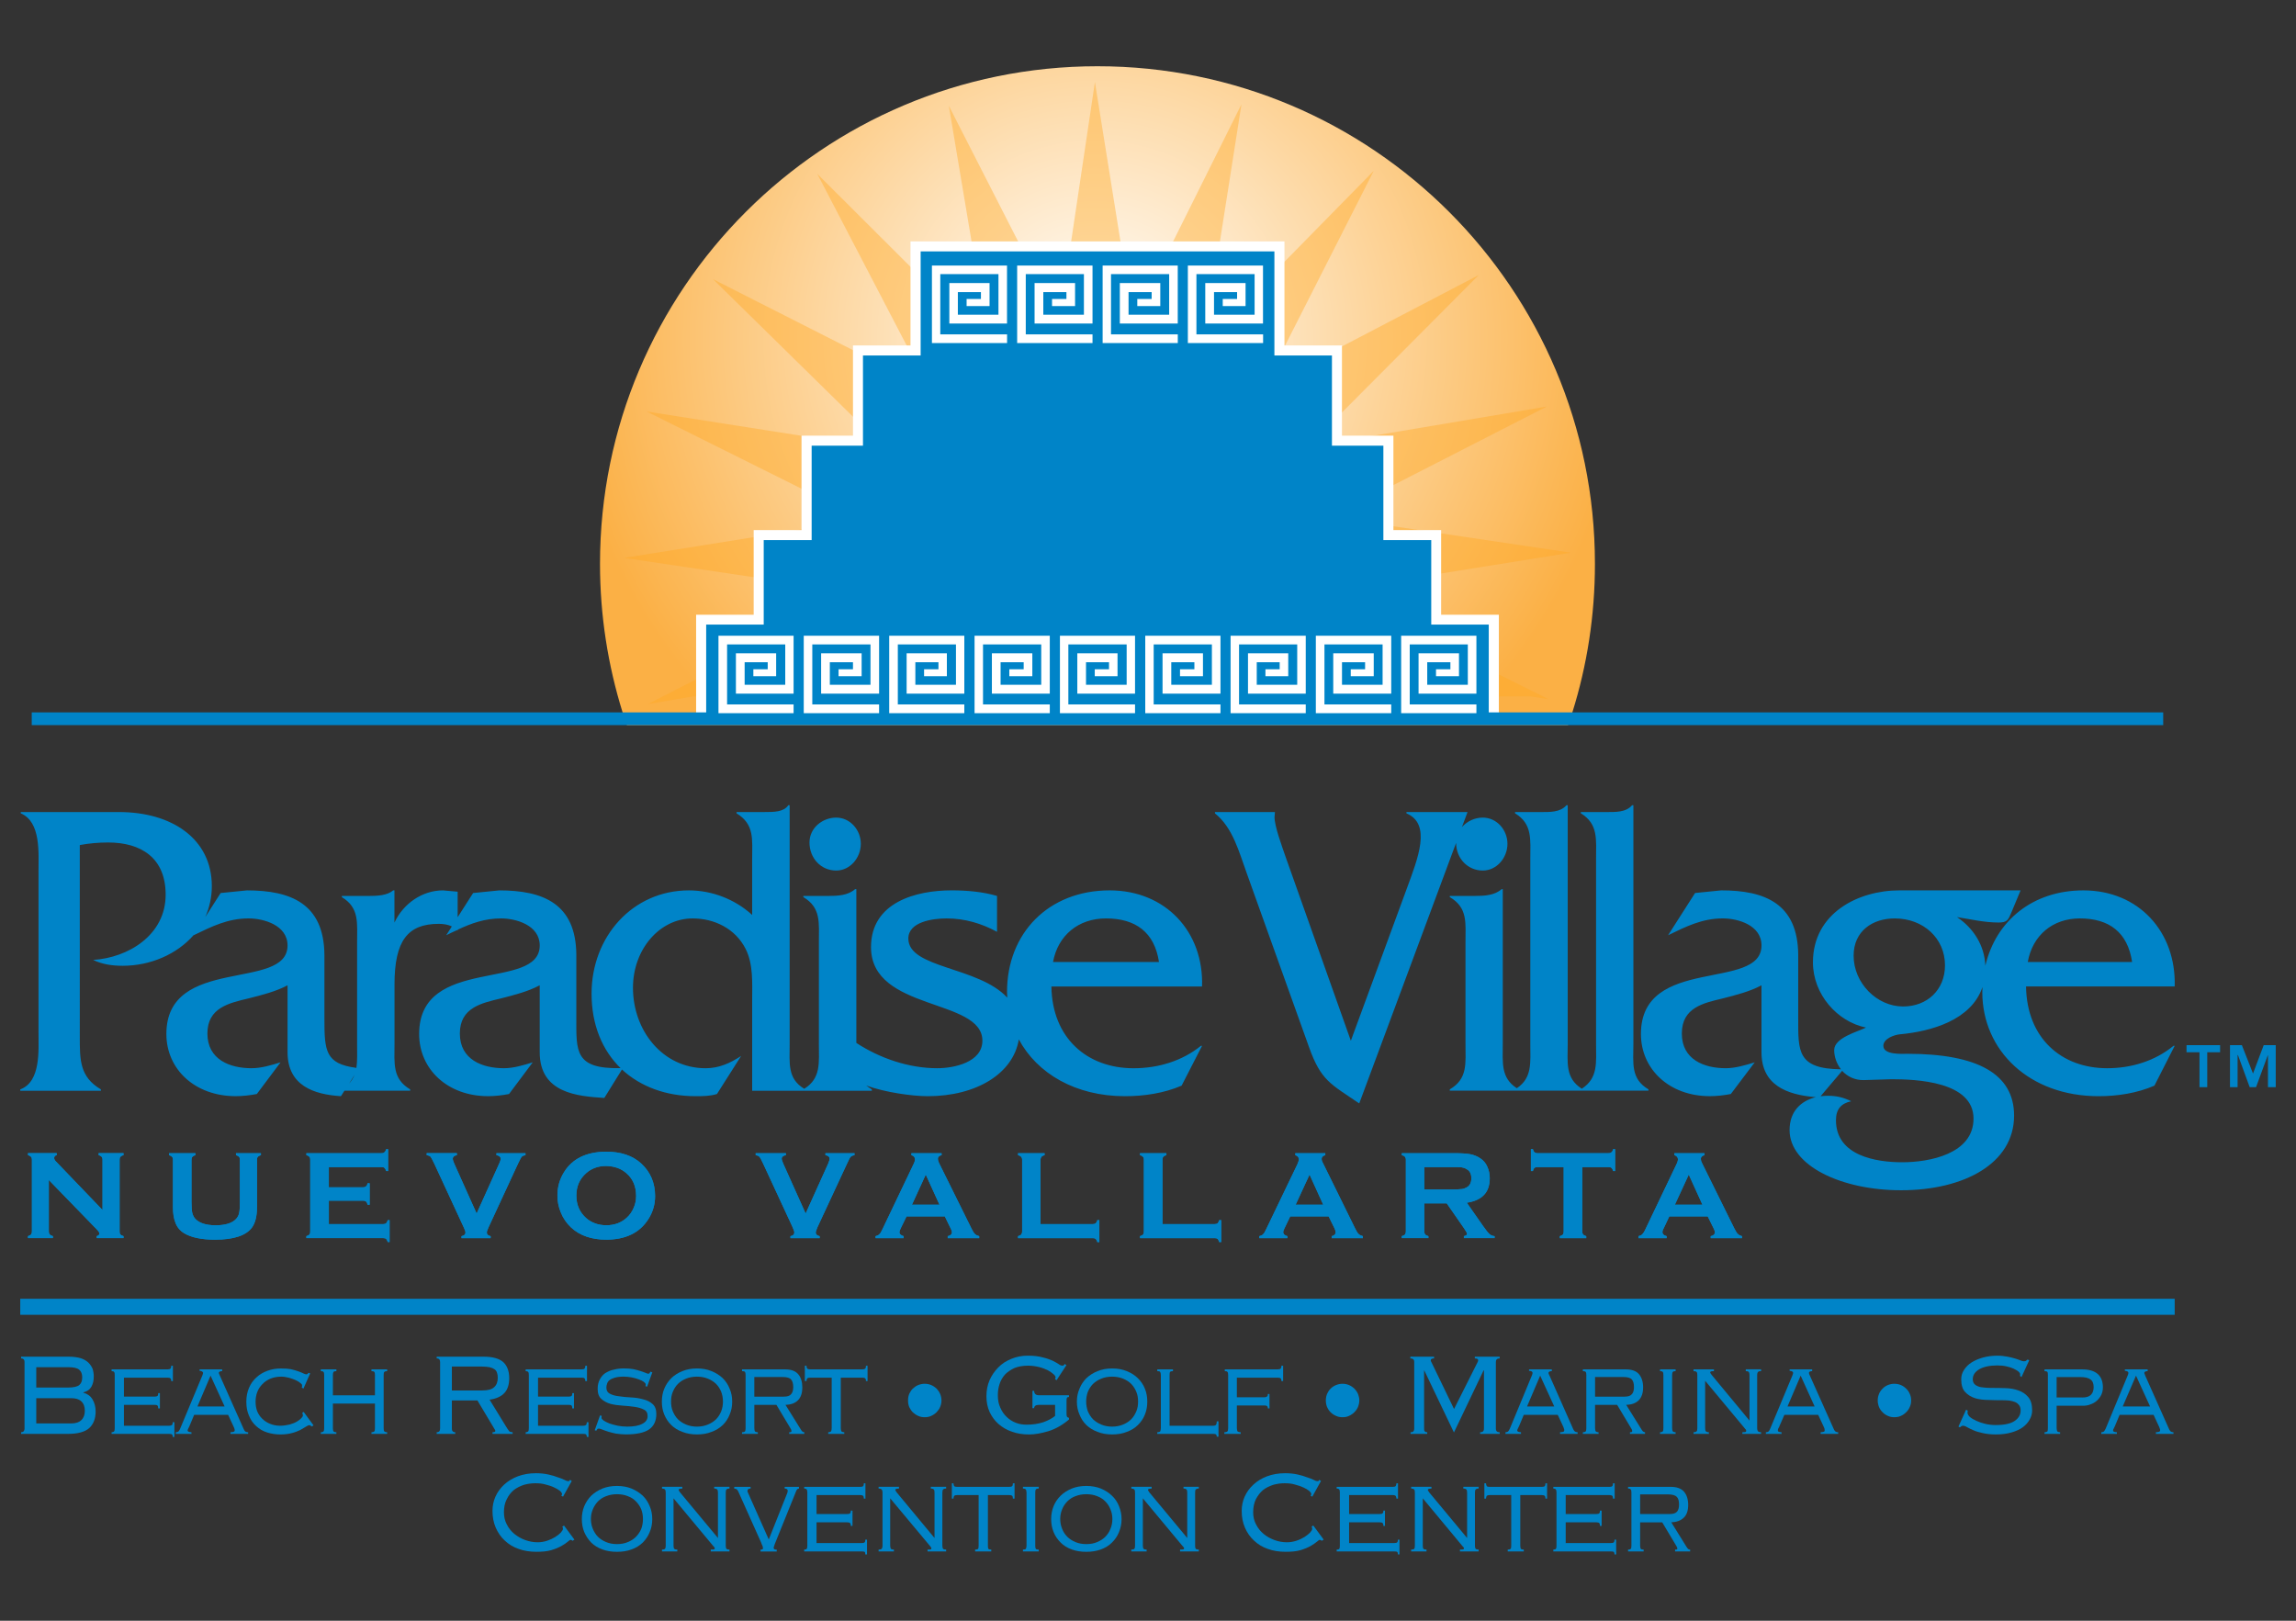
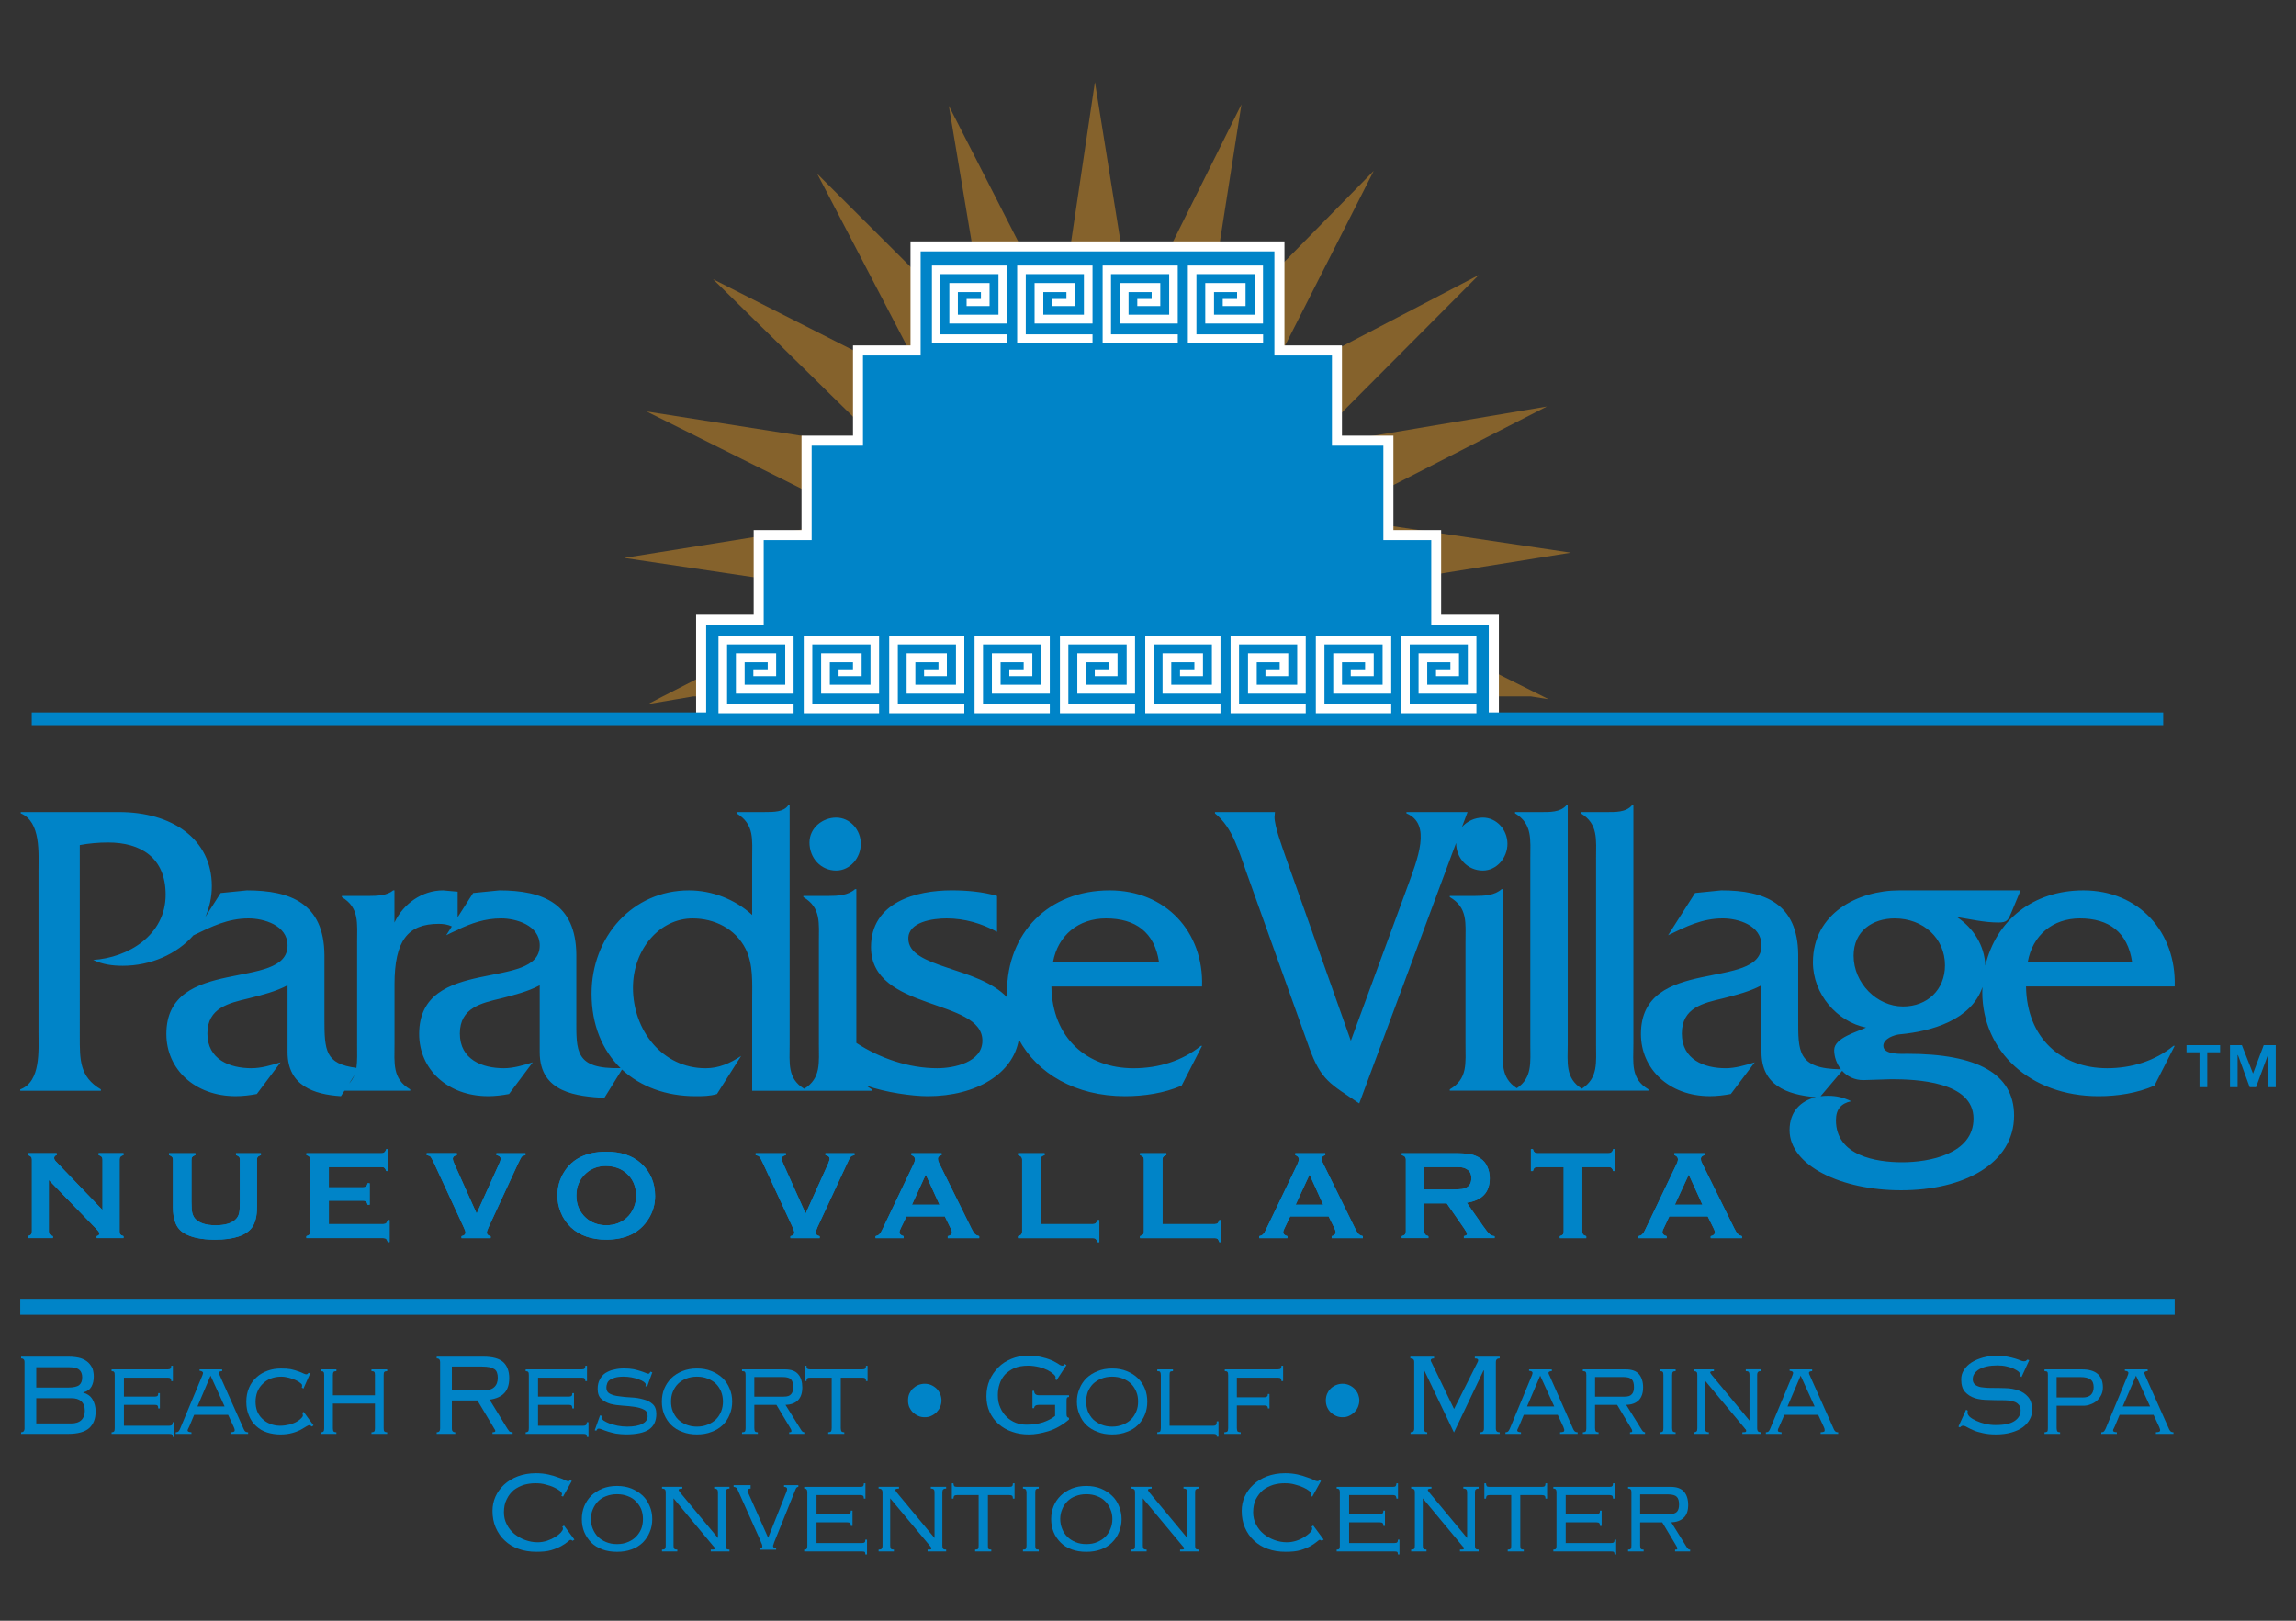
<svg xmlns="http://www.w3.org/2000/svg" xmlns:xlink="http://www.w3.org/1999/xlink" version="1.1" id="Layer_1" x="0px" y="0px" width="170px" height="120px" viewBox="0 0 170 120" enable-background="new 0 0 170 120" xml:space="preserve">
  <rect x="0" y="0" width="170" height="120" fill="#333333" stroke="none" />
  <g>
    <path fill="#0084C8" d="M3.614,87.368v3.819c0,0.089,0.026,0.165,0.073,0.217c0.034,0.052,0.115,0.082,0.229,0.12v0.146H2.073   v-0.146c0.107-0.039,0.179-0.068,0.228-0.12c0.041-0.053,0.063-0.128,0.063-0.217v-5.324c0-0.095-0.022-0.163-0.063-0.21   c-0.048-0.053-0.121-0.097-0.228-0.131v-0.14H4.2v0.14c-0.125,0.037-0.188,0.104-0.188,0.215c0,0.081,0.031,0.157,0.121,0.25   l3.459,3.603v-3.727c0-0.095-0.021-0.163-0.062-0.21c-0.047-0.053-0.122-0.097-0.227-0.131v-0.14h1.843v0.14   c-0.114,0.034-0.187,0.078-0.228,0.131c-0.047,0.047-0.063,0.115-0.063,0.21v5.324c0,0.089,0.016,0.165,0.063,0.217   c0.041,0.052,0.114,0.082,0.228,0.12v0.146H7.16v-0.146c0.139-0.038,0.202-0.1,0.202-0.205c0-0.061-0.072-0.167-0.226-0.324   L3.614,87.368z" />
    <path fill="#0084C8" d="M19.028,85.866v3.519c0,0.678-0.132,1.174-0.373,1.502c-0.437,0.593-1.35,0.898-2.736,0.898   c-0.992,0-1.768-0.16-2.297-0.484c-0.302-0.19-0.52-0.452-0.634-0.776c-0.128-0.321-0.182-0.697-0.182-1.139v-3.519   c0-0.096-0.021-0.166-0.063-0.212c-0.048-0.053-0.12-0.097-0.23-0.131v-0.139h1.956v0.139c-0.107,0.032-0.179,0.075-0.227,0.129   c-0.043,0.048-0.064,0.119-0.064,0.214v3.141c0,0.362,0.02,0.629,0.06,0.805c0.045,0.171,0.116,0.315,0.224,0.433   c0.302,0.317,0.802,0.475,1.509,0.475c0.711,0,1.222-0.158,1.514-0.475c0.106-0.117,0.187-0.261,0.221-0.433   c0.041-0.176,0.055-0.443,0.055-0.805v-3.141c0-0.095-0.016-0.166-0.059-0.212c-0.047-0.053-0.12-0.097-0.228-0.131v-0.139h1.845   v0.139c-0.113,0.034-0.186,0.078-0.228,0.131C19.044,85.7,19.028,85.77,19.028,85.866" />
    <path fill="#0084C8" d="M24.349,88.899v1.734h4.033c0.084,0,0.163-0.022,0.21-0.063c0.041-0.048,0.082-0.12,0.12-0.229h0.134v1.619   h-0.134c-0.038-0.108-0.079-0.18-0.12-0.228c-0.047-0.044-0.127-0.062-0.21-0.062h-5.697v-0.146   c0.109-0.039,0.18-0.069,0.228-0.121c0.043-0.051,0.058-0.125,0.058-0.218v-5.32c0-0.096-0.015-0.166-0.058-0.211   c-0.048-0.054-0.119-0.098-0.228-0.132v-0.139h5.572c0.094,0,0.173-0.028,0.213-0.076c0.049-0.033,0.092-0.115,0.126-0.222h0.141   v1.619h-0.141c-0.034-0.113-0.077-0.185-0.126-0.228c-0.04-0.047-0.12-0.063-0.213-0.063h-3.909v1.495h2.541   c0.102,0,0.164-0.027,0.215-0.074c0.053-0.031,0.091-0.114,0.115-0.223h0.151V89.2h-0.151c-0.023-0.105-0.062-0.187-0.115-0.237   c-0.051-0.033-0.114-0.064-0.215-0.064H24.349z" />
    <path fill="#0084C8" d="M35.291,89.851l1.67-3.7c0.08-0.157,0.106-0.277,0.106-0.369c0-0.125-0.104-0.214-0.311-0.259v-0.14h2.152   v0.14c-0.131,0.026-0.227,0.067-0.28,0.123c-0.051,0.057-0.133,0.226-0.27,0.505l-2.175,4.696c-0.094,0.204-0.138,0.339-0.138,0.4   c0,0.158,0.097,0.24,0.283,0.279v0.145H34.17v-0.145c0.196-0.039,0.294-0.122,0.294-0.283c0-0.07-0.046-0.192-0.14-0.396   l-2.172-4.696c-0.137-0.279-0.222-0.448-0.269-0.505c-0.056-0.056-0.152-0.097-0.292-0.123v-0.14h2.238v0.14   c-0.202,0.045-0.304,0.134-0.304,0.259c0,0.092,0.038,0.212,0.106,0.369L35.291,89.851z" />
    <path fill="#0084C8" d="M44.878,86.329c-0.596,0-1.09,0.185-1.485,0.539c-0.475,0.421-0.718,0.965-0.718,1.655   c0,0.684,0.244,1.235,0.718,1.659c0.395,0.347,0.892,0.537,1.502,0.537c0.604,0,1.099-0.19,1.487-0.537   c0.242-0.211,0.424-0.478,0.544-0.771c0.124-0.288,0.174-0.566,0.174-0.857c0-0.722-0.243-1.273-0.718-1.686   C45.991,86.518,45.488,86.343,44.878,86.329 M44.874,85.272c1.102,0,1.971,0.292,2.614,0.885c0.669,0.622,1.017,1.425,1.017,2.406   c0,0.603-0.164,1.172-0.489,1.685c-0.633,1.017-1.685,1.536-3.135,1.536c-1.082,0-1.949-0.302-2.593-0.896   c-0.337-0.317-0.6-0.697-0.773-1.137c-0.158-0.387-0.242-0.801-0.242-1.229c0-0.635,0.161-1.205,0.485-1.728   C42.377,85.787,43.414,85.285,44.874,85.272" />
    <path fill="#0084C8" d="M59.651,89.851l1.671-3.7c0.062-0.157,0.104-0.277,0.104-0.369c0-0.125-0.101-0.214-0.31-0.259v-0.14h2.154   v0.14c-0.132,0.026-0.228,0.067-0.281,0.123c-0.056,0.057-0.148,0.226-0.271,0.505l-2.184,4.696   c-0.085,0.204-0.134,0.339-0.134,0.4c0,0.158,0.103,0.24,0.289,0.279v0.145h-2.163v-0.145c0.2-0.039,0.287-0.122,0.287-0.283   c0-0.07-0.05-0.192-0.134-0.396l-2.177-4.696c-0.125-0.279-0.22-0.448-0.275-0.505c-0.049-0.056-0.139-0.097-0.275-0.123v-0.14   h2.237v0.14c-0.203,0.045-0.31,0.134-0.31,0.259c0,0.092,0.043,0.212,0.111,0.369L59.651,89.851z" />
    <path fill="#0084C8" d="M69.563,89.2l-1.017-2.232L67.521,89.2H69.563z M69.956,90.064H67.12l-0.43,0.884   c-0.054,0.117-0.092,0.215-0.092,0.294c0,0.132,0.107,0.228,0.31,0.284v0.145h-2.08v-0.145c0.117-0.036,0.214-0.066,0.277-0.138   c0.073-0.061,0.143-0.176,0.222-0.351l2.311-4.837c0.081-0.155,0.108-0.273,0.108-0.368c0-0.146-0.081-0.237-0.266-0.309v-0.139   h2.238v0.139c-0.193,0.056-0.276,0.147-0.276,0.269c0,0.099,0.028,0.199,0.082,0.31l2.4,4.848c0.103,0.205,0.183,0.351,0.266,0.422   c0.072,0.071,0.175,0.119,0.312,0.154v0.145h-2.33v-0.145c0.208-0.042,0.311-0.138,0.311-0.299c0-0.062-0.022-0.148-0.095-0.279   L69.956,90.064z" />
    <path fill="#0084C8" d="M77.042,90.634h3.871c0.096,0,0.165-0.021,0.218-0.064c0.046-0.046,0.092-0.119,0.116-0.228h0.151v1.62   h-0.151c-0.024-0.107-0.069-0.181-0.116-0.228c-0.053-0.044-0.122-0.063-0.218-0.063h-5.534v-0.145   c0.108-0.04,0.191-0.07,0.239-0.121c0.031-0.052,0.063-0.126,0.063-0.219v-5.32c0-0.096-0.032-0.166-0.063-0.212   c-0.048-0.053-0.131-0.097-0.239-0.131v-0.139h1.965v0.139c-0.108,0.032-0.191,0.075-0.237,0.129   c-0.034,0.048-0.064,0.119-0.064,0.214V90.634z" />
    <path fill="#0084C8" d="M86.071,90.634h3.863c0.104,0,0.173-0.021,0.22-0.064c0.051-0.046,0.082-0.119,0.121-0.228h0.145v1.62   h-0.145c-0.039-0.107-0.069-0.181-0.121-0.228c-0.047-0.044-0.116-0.063-0.213-0.063h-5.533v-0.145   c0.107-0.04,0.181-0.07,0.228-0.121c0.043-0.052,0.059-0.126,0.059-0.219v-5.32c0-0.096-0.016-0.166-0.059-0.212   c-0.047-0.053-0.121-0.097-0.228-0.131v-0.139h1.954v0.139c-0.113,0.032-0.185,0.075-0.228,0.129   c-0.048,0.048-0.062,0.119-0.062,0.214V90.634z" />
    <path fill="#0084C8" d="M97.975,89.2l-1.013-2.232L95.93,89.2H97.975z M98.376,90.064h-2.847l-0.425,0.884   c-0.06,0.117-0.092,0.215-0.092,0.294c0,0.132,0.102,0.228,0.311,0.284v0.145h-2.085v-0.145c0.133-0.036,0.217-0.066,0.277-0.138   c0.074-0.061,0.143-0.176,0.222-0.351l2.325-4.837c0.064-0.155,0.108-0.273,0.108-0.368c0-0.146-0.091-0.237-0.265-0.309v-0.139   h2.222v0.139c-0.177,0.056-0.27,0.147-0.27,0.269c0,0.099,0.022,0.199,0.09,0.31l2.386,4.848c0.102,0.205,0.183,0.351,0.266,0.422   c0.072,0.071,0.179,0.119,0.312,0.154v0.145h-2.313v-0.145c0.193-0.042,0.294-0.138,0.294-0.299c0-0.062-0.021-0.148-0.083-0.279   L98.376,90.064z" />
    <path fill="#0084C8" d="M105.457,88.068h2.122c0.306,0,0.521-0.017,0.658-0.03c0.121-0.014,0.239-0.058,0.347-0.117   c0.239-0.12,0.357-0.356,0.357-0.685c0-0.328-0.118-0.554-0.357-0.674c-0.108-0.073-0.227-0.107-0.346-0.13   c-0.124-0.012-0.35-0.02-0.659-0.02h-2.122V88.068z M105.457,89.099v2.09c0,0.089,0.029,0.164,0.076,0.216   c0.034,0.053,0.116,0.082,0.227,0.119v0.146h-1.97v-0.146c0.113-0.039,0.196-0.069,0.237-0.12c0.039-0.052,0.065-0.125,0.065-0.215   v-5.323c0-0.096-0.026-0.166-0.065-0.212c-0.041-0.053-0.124-0.097-0.237-0.131v-0.139h3.933c0.48,0,0.855,0.023,1.147,0.077   c0.275,0.056,0.515,0.154,0.727,0.298c0.247,0.16,0.423,0.373,0.537,0.648c0.117,0.264,0.169,0.546,0.169,0.838   c0,1.038-0.564,1.633-1.7,1.805l1.213,1.735c0.216,0.306,0.374,0.509,0.475,0.59c0.101,0.091,0.222,0.137,0.371,0.149v0.146h-2.274   v-0.146c0.16-0.035,0.234-0.087,0.234-0.166c0-0.058-0.07-0.198-0.218-0.408l-1.284-1.852H105.457z" />
    <path fill="#0084C8" d="M117.153,86.413v4.773c0,0.092,0.023,0.166,0.065,0.219c0.047,0.051,0.12,0.082,0.229,0.121v0.145h-1.955   v-0.145c0.107-0.04,0.179-0.07,0.228-0.121c0.042-0.053,0.058-0.126,0.058-0.219v-4.773h-1.946c-0.1,0-0.17,0.018-0.216,0.063   c-0.052,0.042-0.093,0.114-0.12,0.229h-0.145v-1.619h0.145c0.029,0.108,0.072,0.192,0.122,0.223   c0.044,0.047,0.114,0.074,0.214,0.074h5.271c0.1,0,0.167-0.026,0.219-0.074c0.047-0.031,0.093-0.115,0.115-0.223h0.151v1.619   h-0.151c-0.022-0.115-0.068-0.187-0.115-0.229c-0.052-0.046-0.122-0.063-0.219-0.063H117.153z" />
    <path fill="#0084C8" d="M126.053,89.2l-1.013-2.232l-1.031,2.232H126.053z M126.443,90.064h-2.846l-0.416,0.884   c-0.069,0.117-0.091,0.215-0.091,0.294c0,0.132,0.102,0.228,0.311,0.284v0.145h-2.086v-0.145c0.124-0.036,0.219-0.066,0.281-0.138   c0.064-0.061,0.145-0.176,0.223-0.351l2.311-4.837c0.08-0.155,0.107-0.273,0.107-0.368c0-0.146-0.081-0.237-0.265-0.309v-0.139   h2.232v0.139c-0.187,0.056-0.27,0.147-0.27,0.269c0,0.099,0.021,0.199,0.08,0.31l2.396,4.848c0.106,0.205,0.188,0.351,0.271,0.422   c0.072,0.071,0.176,0.119,0.297,0.154v0.145h-2.314v-0.145c0.208-0.042,0.31-0.138,0.31-0.299c0-0.062-0.029-0.148-0.094-0.279   L126.443,90.064z" />
    <path fill="#0084C8" d="M3.614,87.368v3.819c0,0.089,0.026,0.165,0.073,0.217c0.034,0.052,0.115,0.082,0.229,0.12v0.146H2.073   v-0.146c0.107-0.039,0.179-0.068,0.228-0.12c0.041-0.053,0.063-0.128,0.063-0.217v-5.324c0-0.095-0.022-0.163-0.063-0.21   c-0.048-0.053-0.121-0.097-0.228-0.131v-0.14H4.2v0.14c-0.125,0.037-0.188,0.104-0.188,0.215c0,0.081,0.031,0.157,0.121,0.25   l3.459,3.603v-3.727c0-0.095-0.021-0.163-0.062-0.21c-0.047-0.053-0.122-0.097-0.227-0.131v-0.14h1.843v0.14   c-0.114,0.034-0.187,0.078-0.228,0.131c-0.047,0.047-0.063,0.115-0.063,0.21v5.324c0,0.089,0.016,0.165,0.063,0.217   c0.041,0.052,0.114,0.082,0.228,0.12v0.146H7.16v-0.146c0.139-0.038,0.202-0.1,0.202-0.205c0-0.061-0.072-0.167-0.226-0.324   L3.614,87.368z" />
    <path fill="#0084C8" d="M19.028,85.866v3.519c0,0.678-0.132,1.174-0.373,1.502c-0.437,0.593-1.35,0.898-2.736,0.898   c-0.992,0-1.768-0.16-2.297-0.484c-0.302-0.19-0.52-0.452-0.634-0.776c-0.128-0.321-0.182-0.697-0.182-1.139v-3.519   c0-0.096-0.021-0.166-0.063-0.212c-0.048-0.053-0.12-0.097-0.23-0.131v-0.139h1.956v0.139c-0.107,0.032-0.179,0.075-0.227,0.129   c-0.043,0.048-0.064,0.119-0.064,0.214v3.141c0,0.362,0.02,0.629,0.06,0.805c0.045,0.171,0.116,0.315,0.224,0.433   c0.302,0.317,0.802,0.475,1.509,0.475c0.711,0,1.222-0.158,1.514-0.475c0.106-0.117,0.187-0.261,0.221-0.433   c0.041-0.176,0.055-0.443,0.055-0.805v-3.141c0-0.095-0.016-0.166-0.059-0.212c-0.047-0.053-0.12-0.097-0.228-0.131v-0.139h1.845   v0.139c-0.113,0.034-0.186,0.078-0.228,0.131C19.044,85.7,19.028,85.77,19.028,85.866" />
    <path fill="#0084C8" d="M24.349,88.899v1.734h4.033c0.084,0,0.163-0.022,0.21-0.063c0.041-0.048,0.082-0.12,0.12-0.229h0.134v1.619   h-0.134c-0.038-0.108-0.079-0.18-0.12-0.228c-0.047-0.044-0.127-0.062-0.21-0.062h-5.697v-0.146   c0.109-0.039,0.18-0.069,0.228-0.121c0.043-0.051,0.058-0.125,0.058-0.218v-5.32c0-0.096-0.015-0.166-0.058-0.211   c-0.048-0.054-0.119-0.098-0.228-0.132v-0.139h5.572c0.094,0,0.173-0.028,0.213-0.076c0.049-0.033,0.092-0.115,0.126-0.222h0.141   v1.619h-0.141c-0.034-0.113-0.077-0.185-0.126-0.228c-0.04-0.047-0.12-0.063-0.213-0.063h-3.909v1.495h2.541   c0.102,0,0.164-0.027,0.215-0.074c0.053-0.031,0.091-0.114,0.115-0.223h0.151V89.2h-0.151c-0.023-0.105-0.062-0.187-0.115-0.237   c-0.051-0.033-0.114-0.064-0.215-0.064H24.349z" />
    <path fill="#0084C8" d="M35.291,89.851l1.67-3.7c0.08-0.157,0.106-0.277,0.106-0.369c0-0.125-0.104-0.214-0.311-0.259v-0.14h2.152   v0.14c-0.131,0.026-0.227,0.067-0.28,0.123c-0.051,0.057-0.133,0.226-0.27,0.505l-2.175,4.696c-0.094,0.204-0.138,0.339-0.138,0.4   c0,0.158,0.097,0.24,0.283,0.279v0.145H34.17v-0.145c0.196-0.039,0.294-0.122,0.294-0.283c0-0.07-0.046-0.192-0.14-0.396   l-2.172-4.696c-0.137-0.279-0.222-0.448-0.269-0.505c-0.056-0.056-0.152-0.097-0.292-0.123v-0.14h2.238v0.14   c-0.202,0.045-0.304,0.134-0.304,0.259c0,0.092,0.038,0.212,0.106,0.369L35.291,89.851z" />
    <path fill="#0084C8" d="M44.878,86.329c-0.596,0-1.09,0.185-1.485,0.539c-0.475,0.421-0.718,0.965-0.718,1.655   c0,0.684,0.244,1.235,0.718,1.659c0.395,0.347,0.892,0.537,1.502,0.537c0.604,0,1.099-0.19,1.487-0.537   c0.242-0.211,0.424-0.478,0.544-0.771c0.124-0.288,0.174-0.566,0.174-0.857c0-0.722-0.243-1.273-0.718-1.686   C45.991,86.518,45.488,86.343,44.878,86.329 M44.874,85.272c1.102,0,1.971,0.292,2.614,0.885c0.669,0.622,1.017,1.425,1.017,2.406   c0,0.603-0.164,1.172-0.489,1.685c-0.633,1.017-1.685,1.536-3.135,1.536c-1.082,0-1.949-0.302-2.593-0.896   c-0.337-0.317-0.6-0.697-0.773-1.137c-0.158-0.387-0.242-0.801-0.242-1.229c0-0.635,0.161-1.205,0.485-1.728   C42.377,85.787,43.414,85.285,44.874,85.272" />
    <path fill="#0084C8" d="M59.651,89.851l1.671-3.7c0.062-0.157,0.104-0.277,0.104-0.369c0-0.125-0.101-0.214-0.31-0.259v-0.14h2.154   v0.14c-0.132,0.026-0.228,0.067-0.281,0.123c-0.056,0.057-0.148,0.226-0.271,0.505l-2.184,4.696   c-0.085,0.204-0.134,0.339-0.134,0.4c0,0.158,0.103,0.24,0.289,0.279v0.145h-2.163v-0.145c0.2-0.039,0.287-0.122,0.287-0.283   c0-0.07-0.05-0.192-0.134-0.396l-2.177-4.696c-0.125-0.279-0.22-0.448-0.275-0.505c-0.049-0.056-0.139-0.097-0.275-0.123v-0.14   h2.237v0.14c-0.203,0.045-0.31,0.134-0.31,0.259c0,0.092,0.043,0.212,0.111,0.369L59.651,89.851z" />
    <path fill="#0084C8" d="M69.563,89.2l-1.017-2.232L67.521,89.2H69.563z M69.956,90.064H67.12l-0.43,0.884   c-0.054,0.117-0.092,0.215-0.092,0.294c0,0.132,0.107,0.228,0.31,0.284v0.145h-2.08v-0.145c0.117-0.036,0.214-0.066,0.277-0.138   c0.073-0.061,0.143-0.176,0.222-0.351l2.311-4.837c0.081-0.155,0.108-0.273,0.108-0.368c0-0.146-0.081-0.237-0.266-0.309v-0.139   h2.238v0.139c-0.193,0.056-0.276,0.147-0.276,0.269c0,0.099,0.028,0.199,0.082,0.31l2.4,4.848c0.103,0.205,0.183,0.351,0.266,0.422   c0.072,0.071,0.175,0.119,0.312,0.154v0.145h-2.33v-0.145c0.208-0.042,0.311-0.138,0.311-0.299c0-0.062-0.022-0.148-0.095-0.279   L69.956,90.064z" />
    <path fill="#0084C8" d="M77.042,90.634h3.871c0.096,0,0.165-0.021,0.218-0.064c0.046-0.046,0.092-0.119,0.116-0.228h0.151v1.62   h-0.151c-0.024-0.107-0.069-0.181-0.116-0.228c-0.053-0.044-0.122-0.063-0.218-0.063h-5.534v-0.145   c0.108-0.04,0.191-0.07,0.239-0.121c0.031-0.052,0.063-0.126,0.063-0.219v-5.32c0-0.096-0.032-0.166-0.063-0.212   c-0.048-0.053-0.131-0.097-0.239-0.131v-0.139h1.965v0.139c-0.108,0.032-0.191,0.075-0.237,0.129   c-0.034,0.048-0.064,0.119-0.064,0.214V90.634z" />
    <path fill="#0084C8" d="M86.071,90.634h3.863c0.104,0,0.173-0.021,0.22-0.064c0.051-0.046,0.082-0.119,0.121-0.228h0.145v1.62   h-0.145c-0.039-0.107-0.069-0.181-0.121-0.228c-0.047-0.044-0.116-0.063-0.213-0.063h-5.533v-0.145   c0.107-0.04,0.181-0.07,0.228-0.121c0.043-0.052,0.059-0.126,0.059-0.219v-5.32c0-0.096-0.016-0.166-0.059-0.212   c-0.047-0.053-0.121-0.097-0.228-0.131v-0.139h1.954v0.139c-0.113,0.032-0.185,0.075-0.228,0.129   c-0.048,0.048-0.062,0.119-0.062,0.214V90.634z" />
    <path fill="#0084C8" d="M97.975,89.2l-1.013-2.232L95.93,89.2H97.975z M98.376,90.064h-2.847l-0.425,0.884   c-0.06,0.117-0.092,0.215-0.092,0.294c0,0.132,0.102,0.228,0.311,0.284v0.145h-2.085v-0.145c0.133-0.036,0.217-0.066,0.277-0.138   c0.074-0.061,0.143-0.176,0.222-0.351l2.325-4.837c0.064-0.155,0.108-0.273,0.108-0.368c0-0.146-0.091-0.237-0.265-0.309v-0.139   h2.222v0.139c-0.177,0.056-0.27,0.147-0.27,0.269c0,0.099,0.022,0.199,0.09,0.31l2.386,4.848c0.102,0.205,0.183,0.351,0.266,0.422   c0.072,0.071,0.179,0.119,0.312,0.154v0.145h-2.313v-0.145c0.193-0.042,0.294-0.138,0.294-0.299c0-0.062-0.021-0.148-0.083-0.279   L98.376,90.064z" />
    <path fill="#0084C8" d="M105.457,88.068h2.122c0.306,0,0.521-0.017,0.658-0.03c0.121-0.014,0.239-0.058,0.347-0.117   c0.239-0.12,0.357-0.356,0.357-0.685c0-0.328-0.118-0.554-0.357-0.674c-0.108-0.073-0.227-0.107-0.346-0.13   c-0.124-0.012-0.35-0.02-0.659-0.02h-2.122V88.068z M105.457,89.099v2.09c0,0.089,0.029,0.164,0.076,0.216   c0.034,0.053,0.116,0.082,0.227,0.119v0.146h-1.97v-0.146c0.113-0.039,0.196-0.069,0.237-0.12c0.039-0.052,0.065-0.125,0.065-0.215   v-5.323c0-0.096-0.026-0.166-0.065-0.212c-0.041-0.053-0.124-0.097-0.237-0.131v-0.139h3.933c0.48,0,0.855,0.023,1.147,0.077   c0.275,0.056,0.515,0.154,0.727,0.298c0.247,0.16,0.423,0.373,0.537,0.648c0.117,0.264,0.169,0.546,0.169,0.838   c0,1.038-0.564,1.633-1.7,1.805l1.213,1.735c0.216,0.306,0.374,0.509,0.475,0.59c0.101,0.091,0.222,0.137,0.371,0.149v0.146h-2.274   v-0.146c0.16-0.035,0.234-0.087,0.234-0.166c0-0.058-0.07-0.198-0.218-0.408l-1.284-1.852H105.457z" />
    <path fill="#0084C8" d="M117.153,86.413v4.773c0,0.092,0.023,0.166,0.065,0.219c0.047,0.051,0.12,0.082,0.229,0.121v0.145h-1.955   v-0.145c0.107-0.04,0.179-0.07,0.228-0.121c0.042-0.053,0.058-0.126,0.058-0.219v-4.773h-1.946c-0.1,0-0.17,0.018-0.216,0.063   c-0.052,0.042-0.093,0.114-0.12,0.229h-0.145v-1.619h0.145c0.029,0.108,0.072,0.192,0.122,0.223   c0.044,0.047,0.114,0.074,0.214,0.074h5.271c0.1,0,0.167-0.026,0.219-0.074c0.047-0.031,0.093-0.115,0.115-0.223h0.151v1.619   h-0.151c-0.022-0.115-0.068-0.187-0.115-0.229c-0.052-0.046-0.122-0.063-0.219-0.063H117.153z" />
    <path fill="#0084C8" d="M126.053,89.2l-1.013-2.232l-1.031,2.232H126.053z M126.443,90.064h-2.846l-0.416,0.884   c-0.069,0.117-0.091,0.215-0.091,0.294c0,0.132,0.102,0.228,0.311,0.284v0.145h-2.086v-0.145c0.124-0.036,0.219-0.066,0.281-0.138   c0.064-0.061,0.145-0.176,0.223-0.351l2.311-4.837c0.08-0.155,0.107-0.273,0.107-0.368c0-0.146-0.081-0.237-0.265-0.309v-0.139   h2.232v0.139c-0.187,0.056-0.27,0.147-0.27,0.269c0,0.099,0.021,0.199,0.08,0.31l2.396,4.848c0.106,0.205,0.188,0.351,0.271,0.422   c0.072,0.071,0.176,0.119,0.297,0.154v0.145h-2.314v-0.145c0.208-0.042,0.31-0.138,0.31-0.299c0-0.062-0.029-0.148-0.094-0.279   L126.443,90.064z" />
    <g>
      <defs>
-         <path id="SVGID_1_" d="M44.425,41.749c0,3.829,0.592,7.526,1.674,10.999c0.1,0.314,0.206,0.63,0.315,0.941H116.1     c0.112-0.311,0.22-0.627,0.319-0.941c1.089-3.472,1.673-7.169,1.673-10.999c0-20.34-16.484-36.844-36.835-36.844     C60.912,4.905,44.425,21.409,44.425,41.749" />
-       </defs>
+         </defs>
      <clipPath id="SVGID_2_">
        <use xlink:href="#SVGID_1_" overflow="visible" />
      </clipPath>
      <radialGradient id="SVGID_3_" cx="343.007" cy="723.751" r="1.69" gradientTransform="matrix(23.161 0 0 -23.161 -7863.247 16787.982)" gradientUnits="userSpaceOnUse">
        <stop offset="0" style="stop-color:#FFFFFF" />
        <stop offset="1" style="stop-color:#FBB045" />
      </radialGradient>
      <rect x="44.425" y="4.905" clip-path="url(#SVGID_2_)" fill="url(#SVGID_3_)" width="73.667" height="48.784" />
    </g>
    <polygon opacity="0.4" fill="#FFA922" points="78.423,23.825 70.252,7.83 73.22,25.545 60.511,12.87 68.801,28.787 52.791,20.67    65.596,33.247 47.873,30.466 63.931,38.471 46.209,41.308 63.964,43.952 49.073,51.562 47.984,52.129 51.331,51.562 63.282,51.562    62.404,52.449 100.441,52.449 99.536,51.562 113.342,51.562 114.65,51.77 114.247,51.562 98.591,43.761 116.311,40.921    98.554,38.279 114.533,30.099 96.831,33.08 109.496,20.359 93.586,28.665 101.714,12.65 89.138,25.456 91.92,7.722 83.911,23.792    81.07,6.073  " />
    <polygon fill="#FFFFFF" points="110.979,53.651 110.979,45.516 106.704,45.516 106.704,39.248 103.171,39.248 103.171,32.257    99.361,32.257 99.361,25.578 95.103,25.578 95.103,17.874 94.358,17.874 67.416,17.874 67.416,25.578 63.157,25.578 63.157,32.257    59.346,32.257 59.346,39.248 55.804,39.248 55.804,45.516 51.542,45.516 51.542,53.651  " />
    <path fill="#0084C8" d="M61.913,64.456c1.034,0,1.823-0.948,1.823-1.981c0-1.026-0.79-1.939-1.823-1.939   c-1.003,0-1.977,0.754-1.977,1.843C59.936,63.544,60.786,64.456,61.913,64.456" />
    <path fill="#0084C8" d="M77.968,71.227C78.331,69.247,79.854,68,81.888,68c2.198,0,3.597,1.031,3.925,3.227H77.968z M25.853,80.225   l0.401-0.64C26.155,79.811,26.03,80.024,25.853,80.225 M82.162,65.924c-4.529,0-7.6,3.164-7.6,7.525   c0,0.147,0.014,0.276,0.018,0.417c-2.133-2.318-7.325-2.151-7.325-4.376c0-1.247,1.83-1.49,2.833-1.49   c1.345,0,2.605,0.377,3.734,0.993v-2.657c-1.084-0.316-2.252-0.413-3.365-0.413c-2.617,0-5.966,0.872-5.966,4.202   c0,4.77,8.247,3.759,8.247,6.929c0,1.603-2.104,2.038-3.345,2.038c-2.093,0-4.231-0.727-5.987-1.871V65.832h-0.093   c-0.521,0.467-1.285,0.504-1.979,0.504h-1.852v0.087c1.325,0.785,1.149,1.916,1.149,3.36v7.492c0,1.41,0.17,2.561-1.083,3.339   c-1.257-0.751-1.081-1.894-1.081-3.305v-17.69h-0.101c-0.33,0.505-1.066,0.505-1.763,0.505h-2.068v0.096   c1.342,0.813,1.156,1.942,1.156,3.385v4.138c-1.273-1.164-2.977-1.818-4.684-1.818c-4.164,0-7.207,3.424-7.207,7.646   c0,2.317,0.801,4.2,2.146,5.513c-3.4,0.079-3.274-1.256-3.274-3.689v-4.7c-0.025-3.796-2.473-4.77-5.703-4.77l-1.939,0.195   l-1.145,1.792v-1.89l-1.091-0.097c-1.527,0-2.928,0.973-3.588,2.38v-2.38h-0.096c-0.433,0.375-1.155,0.413-1.848,0.413h-1.95v0.087   c1.304,0.785,1.128,1.916,1.128,3.36v7.492c0,0.657,0.027,1.254-0.051,1.79c-2.31-0.302-2.369-1.259-2.369-3.672v-4.7   c-0.036-3.796-2.497-4.77-5.736-4.77l-1.947,0.195l-1.136,1.778c0.301-0.691,0.483-1.449,0.483-2.287   c0-3.507-2.965-5.486-6.869-5.486H1.536v0.096c1.5,0.627,1.315,2.911,1.315,4.32v11.827c0,1.406,0.185,3.721-1.351,4.291v0.101   h5.97v-0.101c-1.583-0.931-1.562-2.196-1.562-3.943V62.568c0.694-0.128,1.386-0.19,2.101-0.19c2.4,0,4.256,1.109,4.256,3.865   c0,3.004-2.788,4.671-5.369,4.83c0.692,0.337,1.442,0.434,2.19,0.434c2.039,0,3.999-0.84,5.253-2.274l-0.004,0.014   C15.683,68.592,16.881,68,18.405,68c1.113,0,2.885,0.495,2.885,2.003c0,3.411-8.971,0.71-8.971,6.554   c0,2.599,2.096,4.604,5.137,4.604c0.503,0,1.04-0.062,1.56-0.16l1.757-2.345c-0.713,0.218-1.43,0.435-2.156,0.435   c-1.586,0-3.26-0.631-3.26-2.57c0-1.92,1.619-2.256,3.049-2.6c1-0.252,2.018-0.508,2.885-0.969v4.953   c0,2.499,1.981,3.133,3.953,3.256l0.259-0.403h4.868v-0.101c-1.338-0.786-1.161-1.937-1.161-3.382v-4.383   c0-3.242,0.974-4.491,3.28-4.491c0.33,0,0.678,0.051,0.965,0.191l-0.418,0.655c0.271-0.138,0.539-0.264,0.807-0.382   c0.011,0.01,0.034,0.02,0.045,0.032v-0.064C34.911,68.359,35.896,68,37.101,68c1.098,0,2.862,0.495,2.862,2.003   c0,3.411-8.929,0.71-8.929,6.554c0,2.599,2.094,4.604,5.107,4.604c0.502,0,1.041-0.062,1.55-0.16l1.753-2.345   c-0.707,0.218-1.424,0.435-2.136,0.435c-1.587,0-3.26-0.631-3.26-2.57c0-1.92,1.612-2.256,3.051-2.6   c0.98-0.252,1.996-0.508,2.862-0.969v4.953c0,3.043,2.81,3.259,4.784,3.387l1.306-2.105c1.372,1.266,3.262,1.974,5.438,1.974   c0.561,0,1.068,0,1.595-0.16l1.79-2.818c-0.816,0.537-1.641,0.909-2.627,0.909c-3.186,0-5.381-2.79-5.381-5.959   c0-2.853,1.982-5.133,4.417-5.133c1.608,0,3.162,0.75,3.926,2.259c0.578,1.151,0.483,2.535,0.483,3.784v6.716h3.79h0.134h4.937   v-0.101c-0.159-0.094-0.284-0.195-0.417-0.286c1.425,0.517,3.438,0.79,4.553,0.79c3.602,0,6.336-1.674,6.747-4.206   c1.351,2.523,4.195,4.206,7.854,4.206c1.433,0,2.896-0.221,4.199-0.781l1.513-2.946h-0.085c-1.397,1.126-3.164,1.658-4.988,1.658   c-3.436,0-6.023-2.23-6.082-6.055h11.155C89.138,68.993,86.303,65.924,82.162,65.924" />
    <path fill="#0084C8" d="M109.789,64.456c1.034,0,1.825-0.948,1.825-1.981c0-1.026-0.791-1.939-1.825-1.939   c-0.587,0-1.162,0.264-1.543,0.698l0.413-1.109h-4.524v0.096c1.885,0.786,0.841,3.35,0.023,5.581l-4.139,11.255l-4.837-13.633   c-0.236-0.695-0.814-2.232-0.814-2.924l0.031-0.374h-4.441v0.096c1.336,1.069,1.788,2.886,2.37,4.479l4.595,12.831   c0.882,2.471,1.582,2.718,3.718,4.165l7.171-19.289C107.818,63.557,108.669,64.456,109.789,64.456" />
    <path fill="#0084C8" d="M120.939,77.275V59.619h-0.096c-0.453,0.538-1.245,0.506-1.944,0.506h-1.852v0.094   c1.304,0.787,1.128,1.942,1.128,3.383v13.672c0,1.406,0.166,2.545-1.056,3.335c-1.242-0.79-1.042-1.929-1.042-3.335V59.619h-0.093   c-0.461,0.538-1.245,0.506-1.946,0.506h-1.861v0.094c1.304,0.787,1.13,1.942,1.13,3.383v13.672c0,1.393,0.159,2.526-0.999,3.297   c-1.203-0.771-1.04-1.904-1.04-3.297V65.831h-0.082c-0.521,0.468-1.284,0.504-1.979,0.504h-1.862v0.088   c1.345,0.787,1.163,1.915,1.163,3.359v7.493c0,1.446,0.182,2.597-1.163,3.382v0.094h4.831h0.251h4.618h0.147h4.864v-0.094   C120.723,79.872,120.939,78.722,120.939,77.275" />
    <path fill="#0084C8" d="M140.907,74.52c-1.937,0-3.661-1.726-3.661-3.762c0-1.821,1.397-2.757,3.043-2.757   c2.112,0,3.722,1.466,3.722,3.471C144.01,73.289,142.695,74.52,140.907,74.52 M140.044,79.907c1.816,0,6.079,0.157,6.079,2.915   c0,2.634-3.303,3.232-5.275,3.232c-1.94,0-4.91-0.476-4.91-3.111c0-0.815,0.38-1.249,1.133-1.407   c-0.571-0.276-1.079-0.403-1.705-0.403c-0.205,0-0.387,0.009-0.566,0.032l1.597-1.881c0.382,0.424,0.94,0.697,1.592,0.687   L140.044,79.907z M153.994,68c2.172,0,3.544,1.031,3.871,3.227h-7.725C150.489,69.247,151.993,68,153.994,68 M156.016,79.092   c-3.392,0-5.949-2.23-6.004-6.055h11.006c0.121-4.044-2.669-7.113-6.756-7.113c-3.763,0-6.485,2.254-7.263,5.576   c-0.063-1.524-0.896-2.79-2.097-3.597c1.01,0.158,2.023,0.401,3.062,0.401c0.654,0,0.724-0.182,0.96-0.739l0.684-1.641h-8.973   c-3.064,0-6.402,1.697-6.402,5.327c0,2.357,1.789,4.397,3.931,4.831c-0.631,0.314-2.357,0.751-2.357,1.668   c0,0.503,0.186,1.021,0.504,1.421c-3.258-0.037-3.167-1.349-3.167-3.778v-4.7c-0.031-3.798-2.473-4.77-5.696-4.77l-1.941,0.195   l-1.999,3.128c1.345-0.654,2.532-1.247,4.053-1.247c1.115,0,2.864,0.495,2.864,2.003c0,3.411-8.927,0.71-8.927,6.554   c0,2.599,2.09,4.604,5.105,4.604c0.513,0,1.052-0.062,1.552-0.161l1.767-2.342c-0.713,0.216-1.438,0.434-2.149,0.434   c-1.582,0-3.247-0.631-3.247-2.57c0-1.92,1.598-2.256,3.034-2.598c0.983-0.253,2.004-0.509,2.864-0.971v4.953   c0,2.4,1.802,3.151,4.022,3.33c-1.097,0.271-1.942,1.044-1.942,2.437c0,2.658,3.873,4.455,8.252,4.455   c4.652,0,8.371-1.976,8.371-5.528c0-3.103-2.737-4.576-7.893-4.576c-0.387,0-1.786,0.099-1.786-0.588   c0-0.536,0.804-0.816,1.227-0.855c2.312-0.212,5.292-1.048,6.113-3.501c-0.003,0.124-0.014,0.247-0.014,0.371   c0,4.357,3.508,7.712,8.604,7.712c1.405,0,2.849-0.221,4.141-0.781l1.498-2.946h-0.09   C159.553,78.561,157.806,79.092,156.016,79.092" />
    <path fill="#0084C8" d="M109.318,51.357h-4.285v-2.986h2.993v1.694h-1.701v-0.513h1.065v-0.518h-1.715v1.667h3.005v-2.988h-4.3   v4.445h4.936v0.645h-5.572V47.07h5.572V51.357z M103.008,51.357h-4.292v-2.986h2.998v1.694h-1.702v-0.513h1.062v-0.518h-1.71v1.667   h3.006v-2.988h-4.305v4.445h4.944v0.645h-5.582V47.07h5.582V51.357z M96.68,51.357h-4.276v-2.986h2.98v1.694h-1.688v-0.513h1.054   v-0.518h-1.698v1.667h2.996v-2.988h-4.307v4.445h4.939v0.645h-5.565V47.07h5.565V51.357z M90.367,51.357h-4.29v-2.986h2.993v1.694   H87.37v-0.513h1.065v-0.518h-1.712v1.667h3.008v-2.988h-4.31v4.445h4.946v0.645h-5.57V47.07h5.57V51.357z M84.04,51.357h-4.274   v-2.986h2.978v1.694h-1.686v-0.513h1.055v-0.518h-1.703v1.667h3.01v-2.988h-4.318v4.445h4.938v0.645h-5.561V47.07h5.561V51.357z    M77.728,51.357h-4.287v-2.986h2.994v1.694h-1.703v-0.513h1.063v-0.518h-1.71v1.667h3.01v-2.988h-4.311v4.445h4.944v0.645h-5.57   V47.07h5.57V51.357z M71.399,51.357h-4.271v-2.986h2.98v1.694h-1.688v-0.513h1.065v-0.518h-1.71v1.667h3.007v-2.988h-4.305v4.445   h4.923v0.645h-5.561V47.07h5.561V51.357z M65.091,52.804h-5.58V47.07h5.579v4.287h-4.292v-2.986h2.999v1.694h-1.707v-0.513h1.066   v-0.518h-1.713v1.667h3.01v-2.988h-4.309v4.445h4.945V52.804z M58.76,51.357h-4.272v-2.986h2.98v1.694h-1.688v-0.513h1.063v-0.518   h-1.708v1.667h3.006v-2.988h-4.306v4.445h4.924v0.645h-5.562V47.07h5.562V51.357z M69.001,19.661h5.561v4.292h-4.271v-2.995h2.978   v1.704h-1.7v-0.525h1.061v-0.508h-1.708v1.673h3.006v-3.007h-4.307v4.461h4.945v0.642h-5.564V19.661z M75.312,19.661h5.58v4.292   h-4.29v-2.995H79.6v1.704h-1.705v-0.525h1.065v-0.508h-1.712v1.673h3.007v-3.007H75.95v4.461h4.942v0.642h-5.58V19.661z    M81.642,19.661h5.561v4.292h-4.289v-2.995h2.995v1.704h-1.702v-0.525h1.064v-0.508H83.56v1.673h3.008v-3.007h-4.307v4.461h4.945   v0.642h-5.565V19.661z M87.952,19.661h5.563v4.292H89.24v-2.995h2.984v1.704h-1.69v-0.525h1.062v-0.508h-1.708v1.673h3.005v-3.007   h-4.307v4.461h4.936v0.642h-5.571V19.661z M110.23,52.747v-6.501h-4.258v-6.258h-3.545v-6.992h-3.808v-6.674h-4.26v-7.708H68.166   v7.708h-4.27v6.674h-3.8v6.992h-3.549v6.258h-4.26v6.501H2.35v0.943h157.818v-0.943H110.23z" />
    <line fill="none" stroke="#0084C8" stroke-width="1.186" x1="1.5" y1="96.755" x2="161.018" y2="96.755" />
    <path fill="#0084C8" d="M5.269,105.392c0.33,0,0.582-0.083,0.75-0.243c0.172-0.161,0.261-0.389,0.261-0.699   c0-0.31-0.088-0.534-0.261-0.694c-0.167-0.159-0.42-0.234-0.75-0.234H2.686v1.87H5.269z M5.052,102.734   c0.386,0,0.66-0.062,0.814-0.18c0.149-0.124,0.221-0.316,0.221-0.574c0-0.246-0.072-0.444-0.221-0.562   c-0.154-0.135-0.429-0.19-0.814-0.19H2.686v1.506H5.052z M1.76,100.657c-0.035-0.049-0.1-0.079-0.197-0.079v-0.128h3.553   c0.33,0,0.622,0.045,0.852,0.11c0.228,0.073,0.419,0.183,0.568,0.32c0.134,0.13,0.243,0.288,0.319,0.461   c0.058,0.185,0.088,0.376,0.088,0.585c0,0.293-0.059,0.532-0.169,0.738c-0.116,0.21-0.318,0.359-0.606,0.429v0.021   c0.291,0.08,0.526,0.242,0.674,0.485c0.154,0.252,0.239,0.554,0.239,0.907c0,0.528-0.16,0.94-0.473,1.23   c-0.318,0.282-0.844,0.429-1.565,0.429H1.563v-0.123c0.097,0,0.162-0.032,0.197-0.078c0.04-0.05,0.056-0.112,0.056-0.188v-4.937   C1.816,100.765,1.8,100.692,1.76,100.657" />
    <path fill="#0084C8" d="M8.445,101.583c-0.022-0.046-0.097-0.061-0.183-0.061v-0.133h4.157c0.102,0,0.168-0.021,0.204-0.06   c0.042-0.046,0.056-0.104,0.056-0.207h0.123v1.135h-0.123c0-0.088-0.013-0.163-0.056-0.193c-0.036-0.044-0.103-0.06-0.204-0.06   H9.177v1.403h2.28c0.101,0,0.168-0.024,0.209-0.055c0.036-0.045,0.049-0.111,0.049-0.206h0.124v1.133h-0.124   c0-0.097-0.013-0.162-0.049-0.203c-0.042-0.045-0.109-0.059-0.209-0.059h-2.28v1.545h3.353c0.108,0,0.169-0.031,0.211-0.062   c0.036-0.044,0.047-0.104,0.047-0.2h0.125v1.093h-0.125c0-0.086-0.012-0.157-0.047-0.179c-0.042-0.036-0.103-0.048-0.211-0.048   H8.262v-0.122c0.086,0,0.161-0.031,0.183-0.06c0.039-0.046,0.049-0.132,0.049-0.249v-3.915   C8.495,101.698,8.484,101.612,8.445,101.583" />
    <path fill="#0084C8" d="M14.62,104.134h2.01l-1.04-2.279L14.62,104.134z M13.013,106.044c0.115,0,0.18-0.036,0.222-0.082   c0.04-0.054,0.082-0.118,0.107-0.192l1.641-3.931c0.03-0.089,0.053-0.153,0.053-0.19c0-0.04-0.024-0.065-0.069-0.099   c-0.027-0.025-0.092-0.049-0.19-0.055v-0.107h1.671v0.134c-0.052,0-0.108,0.006-0.162,0.025c-0.047,0.024-0.083,0.048-0.083,0.102   c0,0.037,0.017,0.082,0.035,0.107c0.011,0.044,0.034,0.07,0.046,0.107l1.767,3.962c0.016,0.054,0.055,0.089,0.085,0.141   c0.047,0.045,0.13,0.078,0.237,0.078v0.122h-1.309v-0.122c0.127,0,0.206-0.024,0.251-0.041c0.041-0.015,0.062-0.049,0.062-0.098   c0-0.053-0.005-0.086-0.021-0.128c-0.02-0.037-0.031-0.08-0.041-0.106l-0.424-0.915h-2.516l-0.343,0.823   c-0.037,0.064-0.058,0.136-0.091,0.19c-0.029,0.059-0.051,0.109-0.051,0.136c0,0.049,0.026,0.083,0.072,0.098   c0.033,0.016,0.11,0.041,0.214,0.041v0.122h-1.163V106.044z" />
    <path fill="#0084C8" d="M22.338,102.733c0.021-0.032,0.026-0.069,0.026-0.08v-0.098c0-0.049-0.05-0.101-0.142-0.168   c-0.082-0.077-0.208-0.143-0.349-0.211c-0.15-0.066-0.314-0.119-0.492-0.17c-0.193-0.046-0.372-0.078-0.562-0.078   c-0.293,0-0.558,0.052-0.799,0.15c-0.23,0.098-0.431,0.23-0.595,0.407c-0.166,0.169-0.29,0.355-0.38,0.592   c-0.081,0.223-0.122,0.458-0.122,0.714c0,0.253,0.041,0.487,0.122,0.705c0.09,0.211,0.212,0.398,0.376,0.55   c0.162,0.156,0.354,0.29,0.577,0.373c0.221,0.093,0.469,0.143,0.726,0.143c0.267,0,0.512-0.038,0.726-0.091   c0.208-0.06,0.382-0.127,0.53-0.215c0.14-0.078,0.248-0.166,0.329-0.254c0.073-0.077,0.116-0.139,0.116-0.183   c0-0.072-0.016-0.153-0.045-0.217l0.103-0.064l0.729,0.994l-0.121,0.089c-0.057-0.042-0.087-0.062-0.124-0.086   c-0.02-0.008-0.049-0.013-0.069-0.013c-0.056,0-0.146,0.043-0.254,0.114c-0.107,0.063-0.251,0.154-0.421,0.247   c-0.169,0.08-0.374,0.163-0.607,0.221c-0.234,0.065-0.528,0.104-0.856,0.104c-0.346,0-0.683-0.052-0.983-0.149   c-0.311-0.099-0.576-0.254-0.802-0.464c-0.22-0.195-0.411-0.454-0.532-0.762c-0.14-0.299-0.204-0.651-0.204-1.041   c0-0.389,0.065-0.742,0.207-1.052c0.125-0.298,0.318-0.558,0.55-0.765c0.225-0.214,0.511-0.376,0.813-0.484   c0.309-0.116,0.638-0.167,0.998-0.167c0.288,0,0.537,0.015,0.725,0.05c0.196,0.044,0.402,0.103,0.608,0.178   c0.133,0.048,0.244,0.1,0.335,0.142c0.092,0.047,0.16,0.063,0.211,0.063c0.05,0,0.107-0.038,0.165-0.113l0.117,0.042l-0.5,1.125   L22.338,102.733z" />
    <path fill="#0084C8" d="M28.457,105.983c0.033,0.031,0.103,0.061,0.209,0.061v0.122h-1.163v-0.122c0.107,0,0.186-0.031,0.208-0.061   c0.04-0.044,0.051-0.132,0.051-0.249v-1.811h-3.115v1.811c0,0.117,0.021,0.205,0.046,0.249c0.039,0.03,0.107,0.061,0.214,0.061   v0.122h-1.154v-0.122c0.108,0,0.176-0.03,0.198-0.061c0.039-0.044,0.051-0.132,0.051-0.247v-3.917c0-0.121-0.012-0.208-0.051-0.238   c-0.022-0.044-0.09-0.06-0.198-0.06v-0.133h1.154v0.133c-0.106,0-0.175,0.016-0.214,0.059c-0.024,0.031-0.046,0.117-0.046,0.239   v1.493h3.115v-1.493c0-0.123-0.011-0.208-0.051-0.239c-0.022-0.043-0.101-0.059-0.208-0.059v-0.133h1.163v0.133   c-0.106,0-0.176,0.016-0.209,0.06c-0.037,0.029-0.05,0.117-0.05,0.238v3.917C28.406,105.852,28.419,105.939,28.457,105.983" />
    <path fill="#0084C8" d="M35.713,102.95c0.42,0,0.707-0.078,0.877-0.244c0.185-0.166,0.265-0.403,0.265-0.693   c0-0.15-0.017-0.268-0.055-0.368c-0.025-0.107-0.097-0.196-0.178-0.259c-0.093-0.066-0.215-0.119-0.371-0.156   c-0.157-0.029-0.355-0.05-0.591-0.05h-2.204v1.77H35.713z M33.51,105.965c0.037,0.046,0.1,0.078,0.198,0.078v0.123h-1.375v-0.123   c0.099,0,0.161-0.032,0.204-0.078c0.025-0.05,0.049-0.112,0.049-0.188v-4.937c0-0.075-0.023-0.147-0.049-0.183   c-0.042-0.049-0.105-0.079-0.204-0.079v-0.128h3.47c0.672,0,1.16,0.133,1.462,0.403c0.287,0.269,0.439,0.67,0.439,1.182   c0,0.459-0.111,0.825-0.337,1.081c-0.237,0.269-0.61,0.446-1.118,0.516l1.299,2.118c0.083,0.13,0.144,0.195,0.176,0.24   c0.049,0.025,0.13,0.053,0.232,0.053v0.123h-1.49v-0.123c0.092,0,0.151-0.02,0.17-0.031c0.027-0.011,0.037-0.029,0.037-0.072   c0-0.042-0.024-0.087-0.049-0.115l-1.275-2.135h-1.892v2.088C33.457,105.853,33.469,105.915,33.51,105.965" />
    <path fill="#0084C8" d="M39.107,101.583c-0.035-0.046-0.097-0.061-0.185-0.061v-0.133h4.157c0.103,0,0.171-0.021,0.205-0.06   c0.033-0.046,0.055-0.104,0.055-0.207h0.123v1.135h-0.123c0-0.088-0.022-0.163-0.055-0.193c-0.034-0.044-0.103-0.06-0.205-0.06   h-3.242v1.403h2.279c0.104,0,0.17-0.024,0.211-0.055c0.025-0.045,0.049-0.111,0.049-0.206h0.122v1.133h-0.122   c0-0.097-0.023-0.162-0.049-0.203c-0.042-0.045-0.108-0.059-0.211-0.059h-2.279v1.545h3.353c0.107,0,0.169-0.031,0.21-0.062   c0.026-0.044,0.049-0.104,0.049-0.2h0.124v1.093h-0.124c0-0.086-0.023-0.157-0.049-0.179c-0.041-0.036-0.103-0.048-0.21-0.048   h-4.268v-0.122c0.088,0,0.149-0.031,0.185-0.06c0.037-0.046,0.049-0.132,0.049-0.249v-3.915   C39.156,101.698,39.144,101.612,39.107,101.583" />
    <path fill="#0084C8" d="M44.551,104.829c-0.01,0.082-0.017,0.117-0.017,0.148c0,0.052,0.051,0.118,0.162,0.202   c0.106,0.072,0.241,0.139,0.424,0.213c0.171,0.061,0.38,0.118,0.603,0.167c0.229,0.045,0.475,0.069,0.716,0.069   c0.478,0,0.851-0.065,1.117-0.207c0.265-0.132,0.394-0.326,0.394-0.565c0-0.239-0.083-0.402-0.277-0.489   c-0.177-0.094-0.403-0.159-0.676-0.201c-0.271-0.045-0.577-0.067-0.897-0.091c-0.321-0.019-0.625-0.062-0.897-0.131   c-0.271-0.08-0.498-0.201-0.676-0.366c-0.192-0.165-0.275-0.419-0.275-0.75c0-0.274,0.055-0.502,0.161-0.698   c0.11-0.199,0.242-0.358,0.416-0.471c0.192-0.115,0.398-0.212,0.631-0.251c0.245-0.066,0.486-0.088,0.741-0.088   c0.267,0,0.5,0.017,0.712,0.056c0.205,0.046,0.384,0.095,0.53,0.143c0.151,0.054,0.272,0.088,0.364,0.132   c0.082,0.041,0.156,0.061,0.187,0.061c0.042,0,0.062-0.012,0.087-0.026c0.015-0.023,0.051-0.06,0.078-0.129l0.141,0.052   l-0.388,1.066l-0.129-0.05c0.007-0.011,0.02-0.027,0.021-0.053c0.005-0.014,0.005-0.032,0.005-0.075   c0-0.059-0.05-0.114-0.145-0.189c-0.096-0.062-0.218-0.125-0.369-0.178c-0.156-0.059-0.328-0.111-0.531-0.147   c-0.186-0.033-0.393-0.056-0.598-0.056c-0.265,0-0.483,0.032-0.646,0.078c-0.163,0.051-0.29,0.106-0.385,0.179   c-0.096,0.073-0.157,0.162-0.184,0.266c-0.041,0.099-0.053,0.199-0.053,0.289c0,0.214,0.083,0.368,0.275,0.461   c0.177,0.093,0.405,0.155,0.677,0.183c0.283,0.042,0.575,0.071,0.897,0.085c0.321,0.014,0.608,0.062,0.896,0.144   c0.273,0.068,0.5,0.181,0.676,0.344c0.188,0.163,0.277,0.412,0.277,0.737c0,0.512-0.18,0.895-0.539,1.144   c-0.348,0.238-0.924,0.368-1.722,0.368c-0.256,0-0.506-0.03-0.726-0.059c-0.222-0.046-0.417-0.092-0.585-0.148   c-0.168-0.055-0.315-0.103-0.432-0.153c-0.112-0.047-0.204-0.07-0.26-0.07c-0.05,0-0.098,0.019-0.118,0.056   c-0.037,0.027-0.052,0.07-0.062,0.106l-0.117-0.042l0.393-1.098L44.551,104.829z" />
    <path fill="#0084C8" d="M50.801,102.074c-0.233,0.096-0.44,0.224-0.605,0.39c-0.166,0.165-0.286,0.363-0.378,0.585   c-0.098,0.226-0.132,0.47-0.132,0.727c0,0.25,0.034,0.498,0.132,0.721c0.092,0.22,0.212,0.422,0.378,0.587   c0.165,0.166,0.372,0.294,0.605,0.394c0.246,0.098,0.511,0.151,0.799,0.151c0.303,0,0.57-0.053,0.803-0.151   c0.246-0.099,0.442-0.228,0.617-0.394c0.165-0.165,0.286-0.367,0.378-0.587c0.088-0.223,0.131-0.471,0.131-0.721   c0-0.257-0.043-0.5-0.131-0.727c-0.092-0.222-0.213-0.42-0.378-0.585c-0.175-0.166-0.372-0.293-0.617-0.39   c-0.233-0.096-0.5-0.146-0.803-0.146C51.312,101.928,51.047,101.978,50.801,102.074 M52.684,101.52   c0.322,0.129,0.592,0.3,0.829,0.522c0.226,0.227,0.397,0.482,0.513,0.782c0.131,0.292,0.186,0.612,0.186,0.958   c0,0.336-0.055,0.656-0.186,0.95c-0.115,0.3-0.287,0.561-0.513,0.781c-0.237,0.222-0.507,0.389-0.829,0.504   c-0.322,0.131-0.678,0.19-1.083,0.19c-0.391,0-0.756-0.06-1.078-0.19c-0.321-0.115-0.593-0.283-0.82-0.504   c-0.226-0.22-0.395-0.481-0.522-0.781c-0.12-0.293-0.176-0.613-0.176-0.95c0-0.347,0.056-0.667,0.176-0.958   c0.127-0.299,0.296-0.555,0.522-0.782c0.227-0.223,0.499-0.393,0.82-0.522c0.321-0.134,0.687-0.198,1.078-0.198   C52.006,101.321,52.362,101.386,52.684,101.52" />
    <path fill="#0084C8" d="M58.045,103.407c0.257,0,0.429-0.054,0.531-0.182c0.103-0.111,0.157-0.285,0.157-0.518   c0-0.265-0.056-0.458-0.162-0.573c-0.104-0.119-0.315-0.179-0.629-0.179h-2.091v1.453H58.045z M55.897,105.983   c0.039,0.031,0.101,0.061,0.214,0.061v0.122H54.94v-0.122c0.125,0,0.192-0.03,0.217-0.061c0.032-0.044,0.048-0.132,0.048-0.247   v-3.917c0-0.121-0.017-0.208-0.048-0.238c-0.025-0.044-0.093-0.06-0.217-0.06v-0.133h3.166c0.461,0,0.79,0.114,0.995,0.36   c0.202,0.234,0.303,0.561,0.303,0.975c0,0.423-0.106,0.739-0.324,0.957c-0.213,0.21-0.515,0.326-0.921,0.336l1.136,1.825   c0.045,0.074,0.092,0.14,0.127,0.159c0.031,0.02,0.075,0.044,0.131,0.044v0.122h-1.119v-0.122c0.081,0,0.133-0.004,0.145-0.027   c0.013-0.008,0.02-0.027,0.02-0.062c0-0.043-0.008-0.07-0.024-0.113c-0.027-0.037-0.051-0.089-0.087-0.154l-1-1.671h-1.636v1.72   C55.852,105.852,55.874,105.939,55.897,105.983" />
    <path fill="#0084C8" d="M64.118,102.256c0-0.088-0.011-0.163-0.056-0.192c-0.034-0.045-0.101-0.06-0.203-0.06h-1.606v3.73   c0,0.117,0.022,0.203,0.05,0.249c0.033,0.029,0.102,0.06,0.21,0.06v0.122h-1.19v-0.122c0.106,0,0.175-0.031,0.209-0.06   c0.028-0.046,0.049-0.132,0.049-0.249v-3.73h-1.604c-0.104,0-0.171,0.014-0.206,0.06c-0.042,0.029-0.055,0.104-0.055,0.192h-0.123   v-1.135h0.123c0,0.103,0.013,0.161,0.055,0.207c0.035,0.04,0.102,0.059,0.206,0.059h3.882c0.103,0,0.169-0.02,0.203-0.059   c0.044-0.046,0.056-0.104,0.056-0.207h0.118v1.135H64.118z" />
    <path fill="#0084C8" d="M67.319,103.208c0.073-0.152,0.153-0.282,0.264-0.394c0.126-0.109,0.249-0.201,0.402-0.264   c0.154-0.061,0.315-0.095,0.483-0.095c0.167,0,0.328,0.034,0.481,0.095c0.143,0.063,0.282,0.154,0.393,0.264   c0.109,0.112,0.203,0.241,0.268,0.394c0.063,0.154,0.098,0.315,0.098,0.483c0,0.167-0.035,0.327-0.098,0.482   c-0.065,0.152-0.159,0.277-0.268,0.392c-0.11,0.111-0.25,0.204-0.393,0.268c-0.153,0.075-0.314,0.098-0.481,0.098   c-0.168,0-0.329-0.023-0.483-0.098c-0.153-0.064-0.276-0.157-0.402-0.268c-0.111-0.115-0.191-0.239-0.264-0.392   c-0.062-0.155-0.085-0.315-0.085-0.482C67.234,103.523,67.258,103.362,67.319,103.208" />
    <path fill="#0084C8" d="M76.569,104.263h-0.124v-1.283h0.124c0,0.218,0.126,0.326,0.361,0.326h2.22v0.127   c-0.072,0-0.12,0.022-0.144,0.046c-0.028,0.041-0.038,0.113-0.038,0.232v0.952c0,0.117,0.011,0.203,0.048,0.245   c0.019,0.027,0.066,0.055,0.133,0.071v0.124c-0.495,0.415-0.997,0.7-1.518,0.861c-0.527,0.159-1.007,0.245-1.438,0.245   c-0.453,0-0.874-0.062-1.256-0.202c-0.384-0.124-0.716-0.322-1.009-0.576c-0.278-0.243-0.499-0.55-0.658-0.891   c-0.159-0.352-0.233-0.736-0.233-1.158c0-0.427,0.073-0.82,0.229-1.183c0.157-0.359,0.373-0.677,0.643-0.947   c0.269-0.286,0.593-0.484,0.968-0.64c0.37-0.153,0.771-0.237,1.213-0.237c0.448,0,0.821,0.044,1.111,0.127   c0.306,0.071,0.547,0.161,0.742,0.247c0.188,0.095,0.341,0.183,0.448,0.255c0.106,0.082,0.195,0.11,0.256,0.11   c0.057,0,0.097-0.01,0.119-0.028c0.028-0.035,0.045-0.066,0.062-0.095l0.133,0.082l-0.73,1.117l-0.117-0.08   c0.021-0.032,0.042-0.08,0.042-0.133c0-0.063-0.053-0.149-0.157-0.235c-0.102-0.097-0.25-0.193-0.429-0.294   c-0.176-0.084-0.393-0.17-0.646-0.233c-0.252-0.059-0.52-0.1-0.807-0.1c-0.386,0-0.729,0.061-1.005,0.174   c-0.282,0.132-0.513,0.291-0.7,0.48c-0.178,0.204-0.319,0.435-0.399,0.695c-0.089,0.262-0.132,0.534-0.132,0.834   c0,0.346,0.054,0.662,0.186,0.931c0.116,0.275,0.275,0.501,0.478,0.691c0.187,0.18,0.413,0.326,0.669,0.425   c0.256,0.1,0.521,0.139,0.798,0.139c0.448,0,0.859-0.06,1.224-0.178c0.349-0.122,0.653-0.279,0.884-0.47v-0.82h-1.19   C76.695,104.016,76.569,104.103,76.569,104.263" />
    <path fill="#0084C8" d="M81.548,102.074c-0.244,0.096-0.443,0.224-0.618,0.39c-0.164,0.165-0.284,0.363-0.383,0.585   c-0.081,0.226-0.125,0.47-0.125,0.727c0,0.25,0.045,0.498,0.125,0.721c0.099,0.22,0.219,0.422,0.383,0.587   c0.175,0.166,0.374,0.294,0.618,0.394c0.232,0.098,0.5,0.151,0.797,0.151c0.294,0,0.56-0.053,0.803-0.151   c0.236-0.099,0.444-0.228,0.608-0.394c0.164-0.165,0.285-0.367,0.378-0.587c0.098-0.223,0.132-0.471,0.132-0.721   c0-0.257-0.034-0.5-0.132-0.727c-0.094-0.222-0.214-0.42-0.378-0.585c-0.164-0.166-0.372-0.293-0.608-0.39   c-0.243-0.096-0.508-0.146-0.803-0.146C82.048,101.928,81.78,101.978,81.548,102.074 M83.43,101.52   c0.322,0.129,0.593,0.3,0.819,0.522c0.225,0.227,0.408,0.482,0.523,0.782c0.12,0.292,0.175,0.612,0.175,0.958   c0,0.336-0.055,0.656-0.175,0.95c-0.115,0.3-0.298,0.561-0.523,0.781c-0.226,0.222-0.497,0.389-0.819,0.504   c-0.321,0.131-0.688,0.19-1.084,0.19c-0.4,0-0.756-0.06-1.078-0.19c-0.322-0.115-0.592-0.283-0.829-0.504   c-0.226-0.22-0.396-0.481-0.512-0.781c-0.131-0.293-0.192-0.613-0.192-0.95c0-0.347,0.061-0.667,0.192-0.958   c0.116-0.299,0.286-0.555,0.512-0.782c0.237-0.223,0.507-0.393,0.829-0.522c0.321-0.134,0.677-0.198,1.078-0.198   C82.742,101.321,83.109,101.386,83.43,101.52" />
    <path fill="#0084C8" d="M90.093,106.376c0-0.086-0.024-0.14-0.049-0.161c-0.04-0.037-0.102-0.05-0.209-0.05h-4.148v-0.123   c0.114,0,0.183-0.028,0.215-0.058c0.024-0.046,0.05-0.132,0.05-0.248v-3.916c0-0.122-0.026-0.209-0.05-0.238   c-0.032-0.046-0.101-0.061-0.215-0.061v-0.133h1.162v0.133c-0.114,0-0.183,0.015-0.216,0.061c-0.023,0.028-0.035,0.116-0.035,0.238   v3.742h3.238c0.107,0,0.169-0.032,0.209-0.079c0.025-0.05,0.049-0.128,0.049-0.248h0.125v1.141H90.093z" />
    <path fill="#0084C8" d="M94.88,102.256c0-0.088-0.023-0.163-0.054-0.192c-0.036-0.045-0.102-0.06-0.206-0.06h-3.04v1.45h2.036   c0.102,0,0.17-0.025,0.206-0.069c0.042-0.031,0.054-0.09,0.054-0.175h0.119v1.069h-0.119c0-0.069-0.012-0.127-0.054-0.163   c-0.036-0.037-0.104-0.055-0.206-0.055h-2.036v1.674c0,0.117,0.023,0.203,0.048,0.249c0.041,0.029,0.112,0.06,0.236,0.06v0.122   h-1.212v-0.122c0.118,0,0.203-0.031,0.227-0.061c0.041-0.045,0.056-0.131,0.056-0.248v-3.915c0-0.122-0.014-0.208-0.052-0.238   c-0.022-0.046-0.09-0.061-0.197-0.061v-0.134h3.935c0.104,0,0.17-0.02,0.206-0.059c0.031-0.046,0.054-0.104,0.054-0.207h0.124   v1.135H94.88z" />
    <path fill="#0084C8" d="M98.258,103.208c0.068-0.152,0.148-0.282,0.263-0.394c0.111-0.109,0.25-0.201,0.403-0.264   c0.154-0.061,0.315-0.095,0.482-0.095c0.168,0,0.328,0.034,0.476,0.095c0.144,0.063,0.284,0.154,0.394,0.264   c0.115,0.112,0.207,0.241,0.271,0.394c0.06,0.154,0.101,0.315,0.101,0.483c0,0.167-0.041,0.327-0.101,0.482   c-0.064,0.152-0.156,0.277-0.271,0.392c-0.11,0.111-0.25,0.204-0.394,0.268c-0.148,0.075-0.308,0.098-0.476,0.098   c-0.167,0-0.328-0.023-0.482-0.098c-0.154-0.064-0.292-0.157-0.403-0.268c-0.115-0.115-0.195-0.239-0.263-0.392   c-0.062-0.155-0.09-0.315-0.09-0.482C98.168,103.523,98.196,103.362,98.258,103.208" />
    <path fill="#0084C8" d="M104.439,106.044c0.125,0,0.193-0.032,0.22-0.078c0.04-0.052,0.053-0.114,0.053-0.189v-4.937   c0-0.075-0.013-0.146-0.058-0.182c-0.027-0.052-0.111-0.079-0.229-0.079v-0.129h1.755v0.129c-0.16,0-0.245,0.045-0.245,0.142   c0,0.046,0.01,0.076,0.042,0.119l1.683,3.485l1.752-3.485c0.004-0.017,0.017-0.048,0.023-0.063   c0.006-0.027,0.011-0.044,0.011-0.063c0-0.04-0.014-0.076-0.059-0.097c-0.027-0.028-0.103-0.037-0.189-0.037v-0.129h1.841v0.129   c-0.112,0-0.197,0.027-0.225,0.079c-0.043,0.035-0.058,0.107-0.058,0.182v4.937c0,0.076,0.015,0.138,0.058,0.189   c0.027,0.045,0.113,0.078,0.225,0.078v0.122h-1.447v-0.122c0.112,0,0.198-0.032,0.225-0.078c0.044-0.052,0.058-0.114,0.058-0.189   v-4.292l-0.023-0.033l-2.199,4.609l-2.203-4.609l-0.007,0.033v4.292c-0.006,0.076,0.005,0.138,0.042,0.189   c0.031,0.045,0.091,0.078,0.191,0.078v0.122h-1.237V106.044z" />
    <path fill="#0084C8" d="M113.066,104.134h2.012l-1.04-2.279L113.066,104.134z M111.467,106.044c0.108,0,0.178-0.036,0.218-0.082   c0.043-0.054,0.07-0.118,0.11-0.192l1.629-3.931c0.037-0.089,0.048-0.153,0.048-0.19c0-0.04-0.012-0.065-0.051-0.099   c-0.044-0.025-0.11-0.049-0.208-0.055v-0.107h1.686v0.134c-0.056,0-0.111,0.006-0.161,0.025c-0.053,0.024-0.082,0.048-0.082,0.102   c0,0.037,0.006,0.082,0.029,0.107c0.012,0.044,0.023,0.07,0.05,0.107l1.753,3.962c0.027,0.054,0.055,0.089,0.095,0.141   c0.046,0.045,0.119,0.078,0.227,0.078v0.122h-1.3v-0.122c0.123,0,0.21-0.024,0.253-0.041c0.034-0.015,0.059-0.049,0.059-0.098   c0-0.053-0.005-0.086-0.025-0.128c-0.01-0.037-0.025-0.08-0.034-0.106l-0.424-0.915h-2.516l-0.343,0.823   c-0.03,0.064-0.059,0.136-0.092,0.19c-0.038,0.059-0.05,0.109-0.05,0.136c0,0.049,0.031,0.083,0.062,0.098   c0.046,0.016,0.11,0.041,0.217,0.041v0.122h-1.15V106.044z" />
    <path fill="#0084C8" d="M120.3,103.407c0.251,0,0.423-0.054,0.526-0.182c0.107-0.111,0.156-0.285,0.156-0.518   c0-0.265-0.051-0.458-0.16-0.573c-0.106-0.119-0.318-0.179-0.625-0.179h-2.095v1.453H120.3z M118.152,105.983   c0.033,0.031,0.101,0.061,0.209,0.061v0.122h-1.164v-0.122c0.108,0,0.185-0.03,0.208-0.061c0.038-0.044,0.049-0.132,0.049-0.247   v-3.917c0-0.121-0.011-0.208-0.049-0.238c-0.023-0.044-0.1-0.06-0.208-0.06v-0.133h3.162c0.458,0,0.787,0.114,0.996,0.36   c0.196,0.234,0.304,0.561,0.304,0.975c0,0.423-0.112,0.739-0.326,0.957c-0.219,0.21-0.52,0.326-0.927,0.336l1.137,1.825   c0.051,0.074,0.091,0.14,0.133,0.159c0.025,0.02,0.073,0.044,0.125,0.044v0.122h-1.115v-0.122c0.083,0,0.127-0.004,0.141-0.027   c0.016-0.008,0.024-0.027,0.024-0.062c0-0.043-0.009-0.07-0.027-0.113c-0.026-0.037-0.048-0.089-0.088-0.154l-1-1.671h-1.635v1.72   C118.102,105.852,118.121,105.939,118.152,105.983" />
    <path fill="#0084C8" d="M122.912,106.044c0.108,0,0.175-0.03,0.2-0.061c0.038-0.045,0.049-0.131,0.049-0.248v-3.915   c0-0.122-0.012-0.208-0.049-0.238c-0.024-0.045-0.091-0.061-0.2-0.061v-0.134h1.154v0.134c-0.107,0-0.174,0.016-0.209,0.061   c-0.028,0.029-0.05,0.116-0.05,0.238v3.915c0,0.117,0.022,0.203,0.05,0.248c0.035,0.031,0.102,0.061,0.209,0.061v0.122h-1.154   V106.044z" />
    <path fill="#0084C8" d="M125.393,106.044c0.114,0,0.184-0.03,0.222-0.061c0.044-0.045,0.058-0.131,0.058-0.248v-3.915   c0-0.122-0.014-0.208-0.058-0.238c-0.039-0.045-0.108-0.061-0.222-0.061v-0.134h1.51v0.134c-0.113,0-0.189,0.006-0.223,0.025   c-0.038,0.024-0.058,0.041-0.058,0.064c0,0.031,0.032,0.087,0.116,0.195l2.798,3.377v-3.363c0-0.122-0.027-0.208-0.059-0.238   c-0.039-0.045-0.109-0.061-0.217-0.061v-0.134h1.135v0.134c-0.113,0-0.194,0.016-0.221,0.061c-0.043,0.029-0.07,0.116-0.07,0.238   v3.915c0,0.117,0.026,0.203,0.07,0.248c0.027,0.031,0.108,0.061,0.221,0.061v0.122h-1.387v-0.122c0.127,0,0.216-0.004,0.251-0.031   c0.021-0.012,0.032-0.03,0.032-0.074c0-0.037-0.009-0.059-0.027-0.093c-0.034-0.019-0.056-0.057-0.092-0.104l-2.92-3.507v3.5   c0,0.117,0.013,0.203,0.058,0.248c0.028,0.031,0.11,0.061,0.218,0.061v0.122h-1.135V106.044z" />
    <path fill="#0084C8" d="M132.351,104.134h2.006l-1.033-2.279L132.351,104.134z M130.746,106.044c0.107,0,0.188-0.036,0.222-0.082   c0.038-0.054,0.08-0.118,0.105-0.192l1.64-3.931c0.032-0.089,0.054-0.153,0.054-0.19c0-0.04-0.024-0.065-0.058-0.099   c-0.039-0.025-0.104-0.049-0.202-0.055v-0.107h1.669v0.134c-0.056,0-0.106,0.006-0.161,0.025c-0.053,0.024-0.074,0.048-0.074,0.102   c0,0.037,0.007,0.082,0.021,0.107c0.019,0.044,0.04,0.07,0.05,0.107l1.771,3.962c0.015,0.054,0.048,0.089,0.095,0.141   c0.031,0.045,0.112,0.078,0.225,0.078v0.122h-1.299v-0.122c0.117,0,0.195-0.024,0.242-0.041c0.042-0.015,0.057-0.049,0.057-0.098   c0-0.053-0.006-0.086-0.015-0.128c-0.011-0.037-0.032-0.08-0.042-0.106l-0.424-0.915h-2.503l-0.36,0.823   c-0.022,0.064-0.053,0.136-0.093,0.19c-0.022,0.059-0.032,0.109-0.032,0.136c0,0.049,0.014,0.083,0.061,0.098   c0.03,0.016,0.109,0.041,0.213,0.041v0.122h-1.161V106.044z" />
-     <path fill="#0084C8" d="M139.125,103.208c0.057-0.152,0.153-0.282,0.264-0.394c0.109-0.109,0.239-0.201,0.392-0.264   c0.155-0.061,0.314-0.095,0.482-0.095s0.328,0.034,0.482,0.095c0.148,0.063,0.278,0.154,0.387,0.264   c0.125,0.112,0.208,0.241,0.272,0.394c0.074,0.154,0.1,0.315,0.1,0.483c0,0.167-0.026,0.327-0.1,0.482   c-0.064,0.152-0.148,0.277-0.272,0.392c-0.109,0.111-0.239,0.204-0.387,0.268c-0.154,0.075-0.314,0.098-0.482,0.098   s-0.327-0.023-0.482-0.098c-0.153-0.064-0.283-0.157-0.392-0.268c-0.111-0.115-0.207-0.239-0.264-0.392   c-0.062-0.155-0.095-0.315-0.095-0.482C139.029,103.523,139.062,103.362,139.125,103.208" />
    <path fill="#0084C8" d="M145.699,104.447c-0.016,0.054-0.022,0.099-0.022,0.146c0,0.101,0.061,0.206,0.174,0.317   c0.121,0.106,0.281,0.196,0.481,0.289c0.203,0.094,0.418,0.165,0.659,0.224c0.253,0.058,0.497,0.089,0.759,0.089   c0.653,0,1.125-0.1,1.425-0.309c0.29-0.204,0.436-0.453,0.436-0.773c0-0.155-0.039-0.292-0.106-0.381   c-0.081-0.102-0.171-0.185-0.307-0.242c-0.12-0.05-0.272-0.083-0.438-0.111c-0.166-0.016-0.342-0.023-0.543-0.023   c-0.317,0-0.652-0.001-1.006-0.02c-0.348-0.003-0.672-0.037-0.975-0.131c-0.292-0.094-0.541-0.246-0.736-0.46   c-0.186-0.198-0.287-0.512-0.287-0.928c0-0.261,0.066-0.496,0.21-0.712c0.144-0.216,0.324-0.403,0.558-0.547   c0.243-0.154,0.519-0.271,0.841-0.361c0.324-0.09,0.667-0.138,1.059-0.138c0.291,0,0.55,0.032,0.761,0.074   c0.219,0.047,0.4,0.082,0.557,0.135c0.16,0.048,0.298,0.1,0.402,0.141c0.093,0.048,0.188,0.063,0.249,0.063   c0.082,0,0.139-0.009,0.163-0.041c0.043-0.026,0.078-0.061,0.107-0.088l0.13,0.05l-0.573,1.245l-0.111-0.078   c0.005-0.02,0.01-0.066,0.01-0.136c0-0.053-0.047-0.113-0.124-0.189c-0.087-0.069-0.2-0.137-0.354-0.213   c-0.143-0.067-0.33-0.127-0.543-0.173c-0.207-0.05-0.433-0.068-0.672-0.068c-0.566,0-1.003,0.098-1.328,0.278   c-0.325,0.196-0.488,0.438-0.488,0.742c0,0.134,0.037,0.249,0.106,0.335c0.069,0.088,0.168,0.148,0.305,0.199   c0.121,0.05,0.272,0.072,0.439,0.083c0.167,0.023,0.347,0.028,0.542,0.028c0.324,0,0.657,0.003,1.012,0.016   c0.347,0.008,0.672,0.061,0.971,0.168c0.292,0.101,0.541,0.265,0.726,0.488c0.2,0.22,0.296,0.564,0.296,0.997   c0,0.229-0.059,0.447-0.179,0.665c-0.116,0.215-0.285,0.409-0.51,0.576c-0.223,0.165-0.514,0.293-0.846,0.389   c-0.331,0.096-0.718,0.146-1.156,0.146c-0.375,0-0.697-0.039-0.965-0.101c-0.271-0.055-0.51-0.125-0.7-0.213   c-0.195-0.088-0.355-0.16-0.471-0.229c-0.125-0.078-0.224-0.102-0.308-0.102c-0.066,0-0.136,0.043-0.218,0.122l-0.103-0.058   l0.565-1.251L145.699,104.447z" />
    <path fill="#0084C8" d="M154.186,103.472c0.287,0,0.5-0.066,0.636-0.204c0.13-0.135,0.196-0.325,0.196-0.561   c0-0.266-0.075-0.459-0.237-0.572c-0.162-0.121-0.412-0.176-0.742-0.176h-1.763v1.512H154.186z M151.595,101.583   c-0.039-0.046-0.106-0.061-0.215-0.061v-0.133h2.768c1.033,0,1.554,0.45,1.554,1.337c0,0.202-0.042,0.385-0.119,0.552   c-0.087,0.175-0.2,0.312-0.324,0.427c-0.144,0.131-0.299,0.215-0.471,0.273c-0.173,0.075-0.366,0.105-0.55,0.105h-1.961v1.652   c0,0.117,0.022,0.203,0.05,0.249c0.032,0.029,0.103,0.06,0.208,0.06v0.122h-1.155v-0.122c0.109,0,0.176-0.031,0.215-0.06   c0.024-0.046,0.034-0.132,0.034-0.249v-3.915C151.629,101.698,151.619,101.612,151.595,101.583" />
    <path fill="#0084C8" d="M157.171,104.134h2.023l-1.04-2.279L157.171,104.134z M155.583,106.044c0.107,0,0.178-0.036,0.217-0.082   c0.044-0.054,0.072-0.118,0.111-0.192l1.628-3.931c0.038-0.089,0.051-0.153,0.051-0.19c0-0.04-0.013-0.065-0.054-0.099   c-0.042-0.025-0.108-0.049-0.207-0.055v-0.107h1.687v0.134c-0.068,0-0.123,0.006-0.161,0.025c-0.053,0.024-0.084,0.048-0.084,0.102   c0,0.037,0.007,0.082,0.031,0.107c0.011,0.044,0.023,0.07,0.038,0.107l1.767,3.962c0.025,0.054,0.052,0.089,0.094,0.141   c0.046,0.045,0.119,0.078,0.226,0.078v0.122h-1.3v-0.122c0.123,0,0.212-0.024,0.251-0.041c0.037-0.015,0.062-0.049,0.062-0.098   c0-0.053-0.005-0.086-0.025-0.128c-0.011-0.037-0.026-0.08-0.037-0.106l-0.424-0.915h-2.514l-0.344,0.823   c-0.033,0.064-0.07,0.136-0.092,0.19c-0.04,0.059-0.049,0.109-0.049,0.136c0,0.049,0.021,0.083,0.062,0.098   c0.045,0.016,0.11,0.041,0.219,0.041v0.122h-1.152V106.044z" />
    <path fill="#0084C8" d="M42.396,114.085c-0.047-0.047-0.101-0.073-0.156-0.073c-0.032,0-0.11,0.053-0.215,0.148   c-0.106,0.085-0.25,0.193-0.453,0.304c-0.198,0.111-0.441,0.217-0.75,0.309c-0.302,0.091-0.676,0.123-1.107,0.123   c-0.472,0-0.925-0.069-1.313-0.212c-0.407-0.14-0.75-0.352-1.03-0.621c-0.295-0.271-0.513-0.594-0.673-0.969   c-0.16-0.377-0.234-0.783-0.234-1.228c0-0.37,0.071-0.717,0.222-1.06c0.148-0.331,0.365-0.624,0.64-0.883   c0.279-0.258,0.614-0.462,1.017-0.617c0.393-0.144,0.833-0.228,1.337-0.228c0.339,0,0.65,0.035,0.917,0.095   c0.273,0.062,0.503,0.125,0.704,0.207c0.205,0.064,0.369,0.128,0.489,0.19c0.125,0.072,0.217,0.095,0.263,0.095   c0.056,0,0.082-0.006,0.107-0.021c0.011-0.03,0.023-0.047,0.05-0.077l0.123,0.088l-0.645,1.157l-0.129-0.065   c0.03-0.026,0.053-0.076,0.053-0.13c0-0.059-0.053-0.14-0.156-0.233c-0.103-0.083-0.249-0.173-0.424-0.25   c-0.174-0.088-0.388-0.158-0.635-0.219c-0.236-0.072-0.495-0.094-0.768-0.094c-0.277,0-0.562,0.041-0.842,0.118   c-0.274,0.094-0.525,0.215-0.745,0.385c-0.213,0.182-0.392,0.406-0.52,0.675c-0.145,0.274-0.21,0.599-0.21,0.973   c0,0.326,0.067,0.63,0.214,0.9c0.135,0.275,0.327,0.507,0.559,0.702c0.241,0.188,0.496,0.343,0.802,0.453   c0.302,0.108,0.602,0.165,0.921,0.165c0.251,0,0.485-0.043,0.708-0.116c0.218-0.073,0.422-0.167,0.591-0.273   c0.18-0.112,0.314-0.221,0.417-0.33c0.102-0.115,0.157-0.209,0.157-0.278c0-0.076-0.013-0.122-0.055-0.156l0.131-0.089l0.772,1.041   L42.396,114.085z" />
    <path fill="#0084C8" d="M44.878,110.778c-0.235,0.085-0.437,0.219-0.602,0.384c-0.165,0.171-0.29,0.368-0.383,0.591   c-0.092,0.219-0.141,0.453-0.141,0.709c0,0.267,0.049,0.515,0.141,0.733c0.093,0.223,0.218,0.426,0.383,0.591   c0.166,0.166,0.367,0.29,0.602,0.39c0.245,0.103,0.511,0.15,0.804,0.15c0.298,0,0.569-0.047,0.804-0.15   c0.243-0.1,0.436-0.224,0.6-0.39c0.166-0.166,0.302-0.368,0.394-0.591c0.083-0.218,0.126-0.466,0.126-0.733   c0-0.256-0.044-0.49-0.126-0.709c-0.092-0.223-0.228-0.42-0.394-0.591c-0.164-0.166-0.356-0.299-0.6-0.384   c-0.234-0.097-0.505-0.146-0.804-0.146C45.389,110.632,45.123,110.682,44.878,110.778 M46.759,110.213   c0.322,0.135,0.594,0.311,0.831,0.527c0.226,0.221,0.396,0.481,0.518,0.785c0.125,0.288,0.186,0.608,0.186,0.95   c0,0.347-0.061,0.667-0.186,0.955c-0.121,0.305-0.292,0.554-0.518,0.786c-0.237,0.222-0.508,0.391-0.831,0.506   c-0.321,0.12-0.671,0.175-1.077,0.175c-0.396,0-0.759-0.055-1.08-0.175c-0.32-0.115-0.597-0.284-0.824-0.506   c-0.221-0.231-0.391-0.481-0.522-0.786c-0.115-0.288-0.176-0.607-0.176-0.955c0-0.341,0.061-0.662,0.176-0.95   c0.131-0.304,0.301-0.564,0.522-0.785c0.227-0.216,0.503-0.392,0.824-0.527c0.321-0.128,0.684-0.193,1.08-0.193   C46.088,110.021,46.438,110.085,46.759,110.213" />
    <path fill="#0084C8" d="M49.016,114.733c0.108,0,0.188-0.016,0.216-0.055c0.045-0.046,0.059-0.122,0.059-0.24v-3.914   c0-0.124-0.014-0.209-0.059-0.239c-0.027-0.044-0.108-0.071-0.216-0.071v-0.129h1.505v0.129c-0.108,0-0.179,0.017-0.222,0.032   c-0.038,0.013-0.053,0.045-0.053,0.067c0,0.027,0.04,0.087,0.11,0.189l2.803,3.373v-3.352c0-0.124-0.018-0.209-0.058-0.239   c-0.044-0.044-0.115-0.071-0.222-0.071v-0.129h1.134v0.129c-0.108,0-0.179,0.026-0.222,0.071c-0.04,0.029-0.054,0.115-0.054,0.239   v3.914c0,0.118,0.015,0.193,0.054,0.24c0.043,0.04,0.114,0.055,0.222,0.055v0.138h-1.387v-0.138c0.143,0,0.232-0.006,0.251-0.016   c0.021-0.013,0.047-0.041,0.047-0.074c0-0.035-0.025-0.076-0.043-0.094c-0.017-0.029-0.054-0.061-0.091-0.103l-2.92-3.507v3.499   c0,0.118,0.015,0.193,0.058,0.24c0.039,0.04,0.108,0.055,0.222,0.055v0.138h-1.135V114.733z" />
-     <path fill="#0084C8" d="M55.578,110.086v0.13c-0.062-0.007-0.113,0.002-0.166,0.035c-0.046,0.035-0.068,0.075-0.068,0.154   c0,0.044,0.01,0.076,0.045,0.128c0.02,0.049,0.038,0.105,0.07,0.162l1.462,3.289l1.342-3.368c0.009-0.042,0.03-0.083,0.046-0.13   c0.011-0.033,0.016-0.077,0.016-0.108c0-0.105-0.072-0.161-0.226-0.161v-0.13h1.058v0.13c-0.093,0-0.159,0.057-0.206,0.18   l-1.59,3.939c-0.01,0.042-0.023,0.075-0.038,0.128c-0.032,0.055-0.039,0.096-0.039,0.139c0,0.102,0.072,0.136,0.227,0.132v0.138   h-1.199v-0.138c0.124,0,0.181-0.024,0.181-0.088c0-0.043-0.009-0.1-0.031-0.178c-0.033-0.066-0.074-0.158-0.11-0.266l-1.686-3.766   c-0.025-0.069-0.07-0.126-0.114-0.163c-0.05-0.032-0.112-0.056-0.188-0.056v-0.13H55.578z" />
+     <path fill="#0084C8" d="M55.578,110.086v0.13c-0.062-0.007-0.113,0.002-0.166,0.035c-0.046,0.035-0.068,0.075-0.068,0.154   c0.02,0.049,0.038,0.105,0.07,0.162l1.462,3.289l1.342-3.368c0.009-0.042,0.03-0.083,0.046-0.13   c0.011-0.033,0.016-0.077,0.016-0.108c0-0.105-0.072-0.161-0.226-0.161v-0.13h1.058v0.13c-0.093,0-0.159,0.057-0.206,0.18   l-1.59,3.939c-0.01,0.042-0.023,0.075-0.038,0.128c-0.032,0.055-0.039,0.096-0.039,0.139c0,0.102,0.072,0.136,0.227,0.132v0.138   h-1.199v-0.138c0.124,0,0.181-0.024,0.181-0.088c0-0.043-0.009-0.1-0.031-0.178c-0.033-0.066-0.074-0.158-0.11-0.266l-1.686-3.766   c-0.025-0.069-0.07-0.126-0.114-0.163c-0.05-0.032-0.112-0.056-0.188-0.056v-0.13H55.578z" />
    <path fill="#0084C8" d="M59.727,110.286c-0.022-0.046-0.086-0.071-0.183-0.071v-0.127H63.7c0.104,0,0.17-0.014,0.207-0.056   c0.04-0.045,0.053-0.11,0.053-0.206h0.118v1.132H63.96c0-0.095-0.014-0.16-0.053-0.207c-0.037-0.028-0.104-0.055-0.207-0.055   h-3.242v1.403h2.279c0.103,0,0.168-0.015,0.21-0.061c0.036-0.031,0.049-0.105,0.049-0.191h0.124v1.132h-0.124   c0-0.095-0.014-0.159-0.049-0.207c-0.042-0.038-0.108-0.058-0.21-0.058h-2.279v1.534h3.353c0.102,0,0.168-0.015,0.21-0.055   c0.036-0.033,0.048-0.109,0.048-0.196h0.125v1.097H64.07c0-0.094-0.013-0.154-0.048-0.194c-0.042-0.019-0.108-0.03-0.21-0.03   h-4.268v-0.138c0.097,0,0.161-0.016,0.183-0.055c0.034-0.035,0.05-0.122,0.05-0.239v-3.915   C59.777,110.402,59.76,110.315,59.727,110.286" />
    <path fill="#0084C8" d="M65.053,114.733c0.112,0,0.193-0.016,0.221-0.055c0.045-0.046,0.069-0.122,0.069-0.24v-3.914   c0-0.124-0.024-0.209-0.069-0.239c-0.028-0.044-0.109-0.071-0.221-0.071v-0.129h1.509v0.129c-0.108,0-0.179,0.017-0.222,0.032   c-0.028,0.013-0.052,0.045-0.052,0.067c0,0.027,0.038,0.087,0.109,0.189l2.797,3.373v-3.352c0-0.124-0.013-0.209-0.052-0.239   c-0.033-0.044-0.115-0.071-0.223-0.071v-0.129h1.136v0.129c-0.115,0-0.184,0.026-0.224,0.071c-0.037,0.029-0.057,0.115-0.057,0.239   v3.914c0,0.118,0.02,0.193,0.057,0.24c0.04,0.04,0.109,0.055,0.224,0.055v0.138h-1.377v-0.138c0.128,0,0.216-0.006,0.242-0.016   c0.031-0.013,0.04-0.041,0.04-0.074c0-0.035-0.008-0.076-0.037-0.094c-0.017-0.029-0.056-0.061-0.081-0.103l-2.93-3.507v3.499   c0,0.118,0.024,0.193,0.057,0.24c0.039,0.04,0.109,0.055,0.217,0.055v0.138h-1.134V114.733z" />
    <path fill="#0084C8" d="M74.996,110.958c0-0.095-0.013-0.16-0.05-0.207c-0.041-0.03-0.107-0.054-0.209-0.054h-1.591v3.741   c0,0.117,0.012,0.204,0.035,0.239c0.039,0.04,0.101,0.055,0.215,0.055v0.138H72.2v-0.138c0.108,0,0.176-0.016,0.215-0.055   c0.033-0.035,0.045-0.122,0.045-0.239v-3.741h-1.6c-0.108,0-0.176,0.024-0.211,0.054c-0.025,0.046-0.054,0.112-0.054,0.207h-0.117   v-1.132h0.117c0,0.095,0.029,0.16,0.054,0.207c0.035,0.04,0.103,0.054,0.211,0.054h3.877c0.102,0,0.168-0.015,0.209-0.054   c0.037-0.047,0.05-0.112,0.05-0.207h0.124v1.132H74.996z" />
    <path fill="#0084C8" d="M75.741,114.733c0.113,0,0.18-0.016,0.214-0.055c0.023-0.046,0.051-0.122,0.051-0.24v-3.914   c0-0.124-0.028-0.209-0.051-0.239c-0.034-0.044-0.101-0.071-0.214-0.071v-0.129h1.17v0.129c-0.124,0-0.187,0.026-0.215,0.071   c-0.033,0.029-0.044,0.115-0.044,0.239v3.914c0,0.118,0.011,0.193,0.044,0.24c0.028,0.04,0.091,0.055,0.215,0.055v0.138h-1.17   V114.733z" />
    <path fill="#0084C8" d="M79.627,110.778c-0.234,0.085-0.436,0.219-0.6,0.384c-0.165,0.171-0.302,0.368-0.385,0.591   c-0.091,0.219-0.141,0.453-0.141,0.709c0,0.267,0.05,0.515,0.141,0.733c0.083,0.223,0.22,0.426,0.385,0.591s0.366,0.29,0.6,0.39   c0.245,0.103,0.511,0.15,0.804,0.15c0.304,0,0.57-0.047,0.805-0.15c0.235-0.1,0.436-0.224,0.601-0.39   c0.165-0.166,0.301-0.368,0.383-0.591c0.093-0.218,0.142-0.466,0.142-0.733c0-0.256-0.049-0.49-0.142-0.709   c-0.082-0.223-0.219-0.42-0.383-0.591c-0.165-0.166-0.365-0.299-0.601-0.384c-0.234-0.097-0.501-0.146-0.805-0.146   C80.139,110.632,79.872,110.682,79.627,110.778 M81.51,110.213c0.32,0.135,0.598,0.311,0.819,0.527   c0.237,0.221,0.407,0.481,0.527,0.785c0.117,0.288,0.188,0.608,0.188,0.95c0,0.347-0.071,0.667-0.188,0.955   c-0.121,0.305-0.291,0.554-0.527,0.786c-0.221,0.222-0.499,0.391-0.819,0.506c-0.322,0.12-0.672,0.175-1.079,0.175   c-0.396,0-0.756-0.055-1.078-0.175c-0.321-0.115-0.597-0.284-0.819-0.506c-0.226-0.231-0.406-0.481-0.527-0.786   c-0.117-0.288-0.177-0.607-0.177-0.955c0-0.341,0.06-0.662,0.177-0.95c0.121-0.304,0.301-0.564,0.527-0.785   c0.222-0.216,0.498-0.392,0.819-0.527c0.321-0.128,0.682-0.193,1.078-0.193C80.837,110.021,81.188,110.085,81.51,110.213" />
    <path fill="#0084C8" d="M83.765,114.733c0.108,0,0.178-0.016,0.222-0.055c0.039-0.046,0.053-0.122,0.053-0.24v-3.914   c0-0.124-0.014-0.209-0.053-0.239c-0.044-0.044-0.114-0.071-0.222-0.071v-0.129h1.506v0.129c-0.108,0-0.179,0.017-0.218,0.032   c-0.044,0.013-0.058,0.045-0.058,0.067c0,0.027,0.04,0.087,0.109,0.189l2.802,3.373v-3.352c0-0.124-0.018-0.209-0.058-0.239   c-0.036-0.044-0.108-0.071-0.22-0.071v-0.129h1.134v0.129c-0.107,0-0.179,0.026-0.222,0.071c-0.039,0.029-0.052,0.115-0.052,0.239   v3.914c0,0.118,0.013,0.193,0.052,0.24c0.043,0.04,0.115,0.055,0.222,0.055v0.138h-1.388v-0.138c0.143,0,0.223-0.006,0.252-0.016   c0.025-0.013,0.046-0.041,0.046-0.074c0-0.035-0.019-0.076-0.042-0.094c-0.029-0.029-0.052-0.061-0.092-0.103l-2.92-3.507v3.499   c0,0.118,0.019,0.193,0.058,0.24c0.044,0.04,0.109,0.055,0.222,0.055v0.138h-1.135V114.733z" />
    <path fill="#0084C8" d="M97.865,114.085c-0.047-0.047-0.094-0.073-0.156-0.073c-0.031,0-0.105,0.053-0.215,0.148   c-0.105,0.085-0.26,0.193-0.447,0.304c-0.202,0.111-0.447,0.217-0.747,0.309c-0.31,0.091-0.683,0.123-1.112,0.123   c-0.484,0-0.919-0.069-1.315-0.212c-0.407-0.14-0.744-0.352-1.029-0.621c-0.291-0.271-0.514-0.594-0.673-0.969   c-0.161-0.377-0.233-0.783-0.233-1.228c0-0.37,0.069-0.717,0.222-1.06c0.151-0.331,0.361-0.624,0.643-0.883   c0.274-0.258,0.608-0.462,1.013-0.617c0.394-0.144,0.833-0.228,1.336-0.228c0.345,0,0.65,0.035,0.923,0.095   c0.267,0.062,0.498,0.125,0.698,0.207c0.196,0.064,0.369,0.128,0.489,0.19c0.126,0.072,0.218,0.095,0.269,0.095   c0.052,0,0.082-0.006,0.103-0.021c0.012-0.03,0.023-0.047,0.048-0.077l0.124,0.088l-0.642,1.157l-0.126-0.065   c0.025-0.026,0.05-0.076,0.05-0.13c0-0.059-0.05-0.14-0.159-0.233c-0.101-0.083-0.248-0.173-0.423-0.25   c-0.184-0.088-0.397-0.158-0.634-0.219c-0.236-0.072-0.496-0.094-0.768-0.094c-0.289,0-0.561,0.041-0.837,0.118   c-0.28,0.094-0.532,0.215-0.75,0.385c-0.213,0.182-0.386,0.406-0.53,0.675c-0.133,0.274-0.201,0.599-0.201,0.973   c0,0.326,0.068,0.63,0.215,0.9c0.137,0.275,0.327,0.507,0.559,0.702c0.231,0.188,0.497,0.343,0.803,0.453   c0.291,0.108,0.602,0.165,0.921,0.165c0.251,0,0.485-0.043,0.708-0.116c0.225-0.073,0.422-0.167,0.591-0.273   c0.169-0.112,0.315-0.221,0.417-0.33c0.103-0.115,0.157-0.209,0.157-0.278c0-0.076-0.013-0.122-0.054-0.156l0.132-0.089   l0.771,1.041L97.865,114.085z" />
    <path fill="#0084C8" d="M99.158,110.286c-0.026-0.046-0.1-0.071-0.188-0.071v-0.127h4.156c0.108,0,0.17-0.014,0.21-0.056   c0.026-0.045,0.056-0.11,0.056-0.206h0.118v1.132h-0.118c0-0.095-0.03-0.16-0.056-0.207c-0.04-0.028-0.102-0.055-0.21-0.055h-3.236   v1.403h2.279c0.103,0,0.168-0.015,0.206-0.061c0.041-0.031,0.053-0.105,0.053-0.191h0.117v1.132h-0.117   c0-0.095-0.013-0.159-0.053-0.207c-0.037-0.038-0.103-0.058-0.206-0.058h-2.279v1.534h3.354c0.103,0,0.17-0.015,0.205-0.055   c0.041-0.033,0.055-0.109,0.055-0.196h0.117v1.097h-0.117c0-0.094-0.014-0.154-0.055-0.194c-0.035-0.019-0.103-0.03-0.205-0.03   h-4.273v-0.138c0.088,0,0.162-0.016,0.188-0.055c0.035-0.035,0.046-0.122,0.046-0.239v-3.915   C99.205,110.402,99.193,110.315,99.158,110.286" />
    <path fill="#0084C8" d="M104.485,114.733c0.108,0,0.188-0.016,0.223-0.055c0.038-0.046,0.051-0.122,0.051-0.24v-3.914   c0-0.124-0.013-0.209-0.051-0.239c-0.035-0.044-0.115-0.071-0.223-0.071v-0.129h1.505v0.129c-0.107,0-0.179,0.017-0.217,0.032   c-0.042,0.013-0.058,0.045-0.058,0.067c0,0.027,0.038,0.087,0.11,0.189l2.802,3.373v-3.352c0-0.124-0.014-0.209-0.058-0.239   c-0.038-0.044-0.108-0.071-0.222-0.071v-0.129h1.135v0.129c-0.106,0-0.179,0.026-0.216,0.071c-0.045,0.029-0.059,0.115-0.059,0.239   v3.914c0,0.118,0.014,0.193,0.059,0.24c0.037,0.04,0.11,0.055,0.216,0.055v0.138h-1.385v-0.138c0.143,0,0.219-0.006,0.25-0.016   c0.024-0.013,0.045-0.041,0.045-0.074c0-0.035-0.007-0.076-0.041-0.094c-0.02-0.029-0.051-0.061-0.092-0.103l-2.914-3.507v3.499   c0,0.118,0.014,0.193,0.051,0.24c0.044,0.04,0.115,0.055,0.224,0.055v0.138h-1.136V114.733z" />
    <path fill="#0084C8" d="M114.429,110.958c0-0.095-0.014-0.16-0.055-0.207c-0.036-0.03-0.102-0.054-0.205-0.054h-1.605v3.741   c0,0.117,0.021,0.204,0.051,0.239c0.032,0.04,0.1,0.055,0.208,0.055v0.138h-1.189v-0.138c0.106,0,0.175-0.016,0.208-0.055   c0.04-0.035,0.052-0.122,0.052-0.239v-3.741h-1.608c-0.103,0-0.167,0.024-0.203,0.054c-0.032,0.046-0.056,0.112-0.056,0.207h-0.123   v-1.132h0.123c0,0.095,0.024,0.16,0.056,0.207c0.035,0.04,0.1,0.054,0.203,0.054h3.884c0.103,0,0.168-0.015,0.205-0.054   c0.041-0.047,0.055-0.112,0.055-0.207h0.119v1.132H114.429z" />
    <path fill="#0084C8" d="M115.195,110.286c-0.021-0.046-0.084-0.071-0.184-0.071v-0.127h4.157c0.104,0,0.17-0.014,0.211-0.056   c0.037-0.045,0.049-0.11,0.049-0.206h0.125v1.132h-0.125c0-0.095-0.012-0.16-0.049-0.207c-0.041-0.028-0.107-0.055-0.211-0.055   h-3.241v1.403h2.278c0.109,0,0.169-0.015,0.212-0.061c0.035-0.031,0.047-0.105,0.047-0.191h0.124v1.132h-0.124   c0-0.095-0.012-0.159-0.047-0.207c-0.043-0.038-0.103-0.058-0.212-0.058h-2.278v1.534h3.354c0.107,0,0.174-0.015,0.209-0.055   c0.037-0.033,0.054-0.109,0.054-0.196h0.119v1.097h-0.119c0-0.094-0.018-0.154-0.054-0.194c-0.035-0.019-0.102-0.03-0.209-0.03   h-4.27v-0.138c0.1,0,0.163-0.016,0.184-0.055c0.038-0.035,0.051-0.122,0.051-0.239v-3.915   C115.247,110.402,115.233,110.315,115.195,110.286" />
    <path fill="#0084C8" d="M123.637,112.1c0.253,0,0.423-0.058,0.527-0.17c0.107-0.118,0.155-0.289,0.155-0.534   c0-0.26-0.049-0.442-0.16-0.563c-0.105-0.114-0.316-0.186-0.625-0.186h-2.095v1.453H123.637z M121.484,114.676   c0.038,0.041,0.105,0.057,0.214,0.057v0.137h-1.154v-0.137c0.108,0,0.174-0.016,0.198-0.057c0.04-0.033,0.051-0.121,0.051-0.237   v-3.915c0-0.124-0.011-0.209-0.051-0.239c-0.024-0.046-0.09-0.07-0.198-0.07v-0.128h3.153c0.458,0,0.786,0.12,0.997,0.365   c0.194,0.234,0.302,0.561,0.302,0.976c0,0.422-0.111,0.74-0.325,0.94c-0.219,0.215-0.52,0.327-0.926,0.348l1.136,1.829   c0.05,0.076,0.092,0.124,0.133,0.158c0.026,0.02,0.074,0.03,0.127,0.03v0.137h-1.116v-0.137c0.083,0,0.128-0.005,0.141-0.013   c0.017-0.008,0.023-0.036,0.023-0.068c0-0.038-0.006-0.081-0.026-0.107c-0.027-0.042-0.047-0.09-0.087-0.153l-1.002-1.676h-1.635   v1.723C121.439,114.556,121.461,114.643,121.484,114.676" />
    <path fill="#0084C8" d="M165.112,77.383h0.88l0.825,2.104l0.792-2.104h0.891v3.113h-0.575V78.12h-0.009l-0.875,2.376h-0.47   l-0.868-2.376h-0.028v2.376h-0.562V77.383z M162.854,77.912h-0.96v-0.529h2.486v0.529h-0.951v2.584h-0.575V77.912z" />
  </g>
</svg>